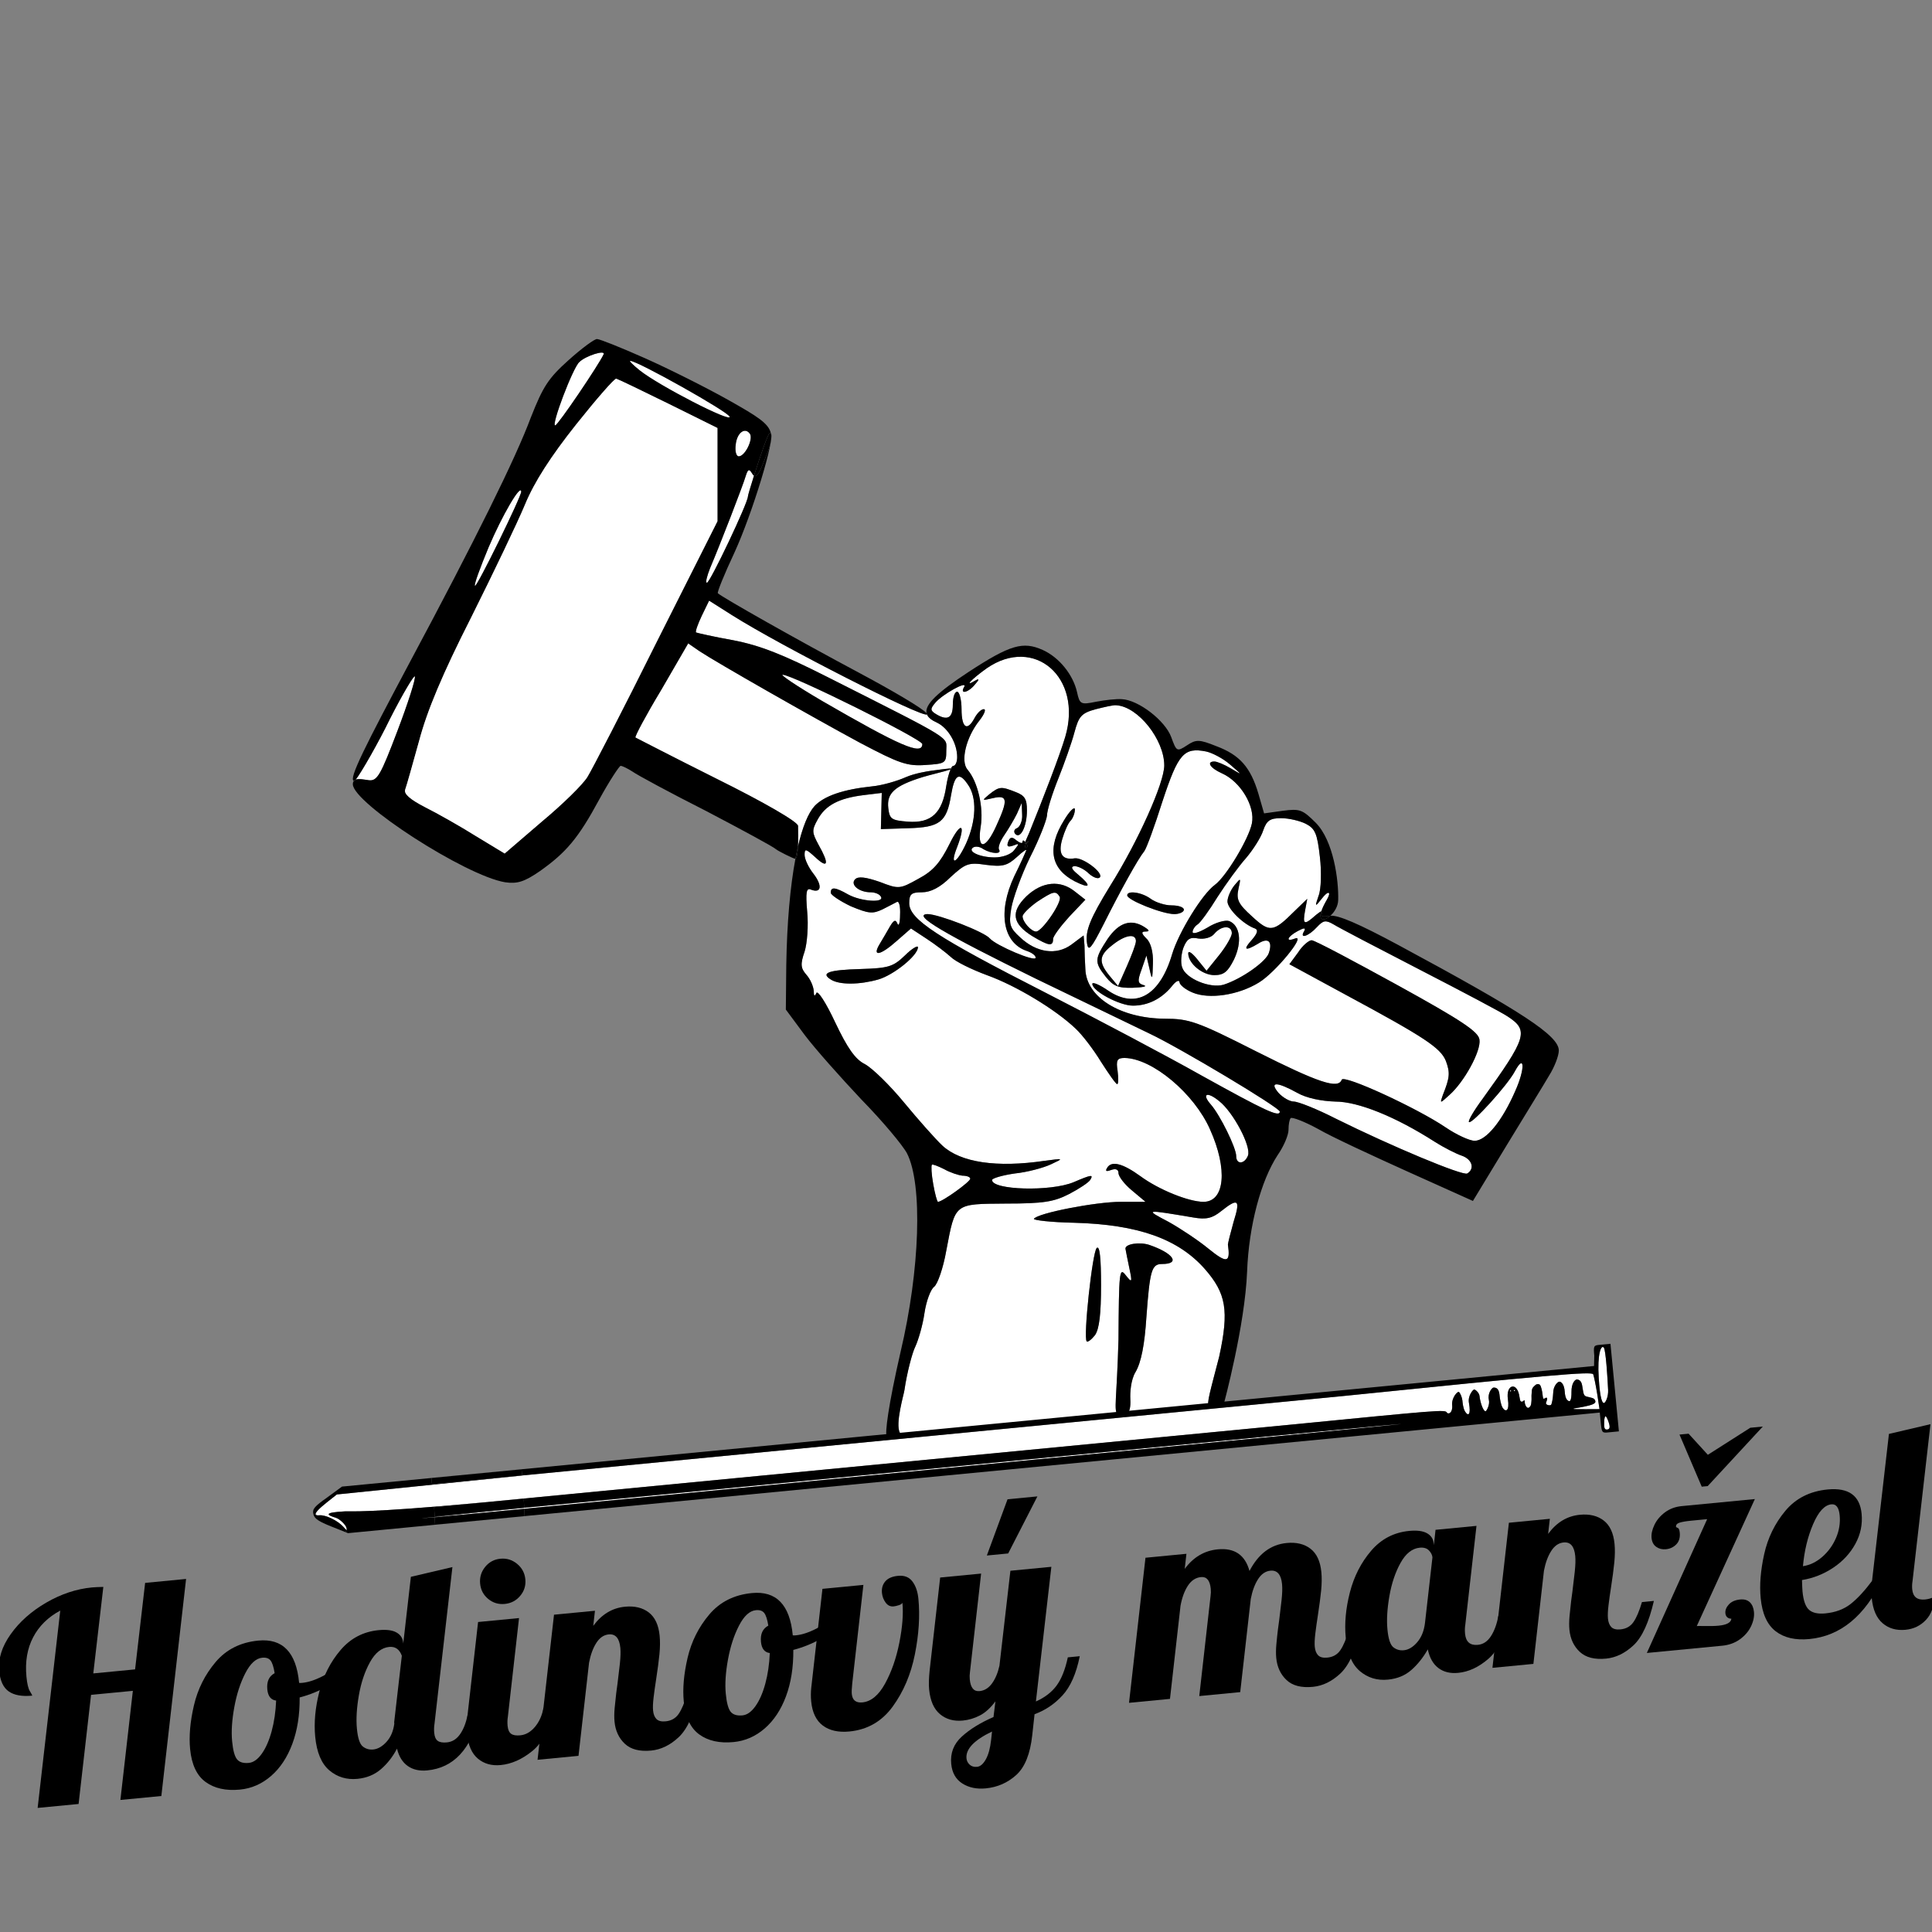
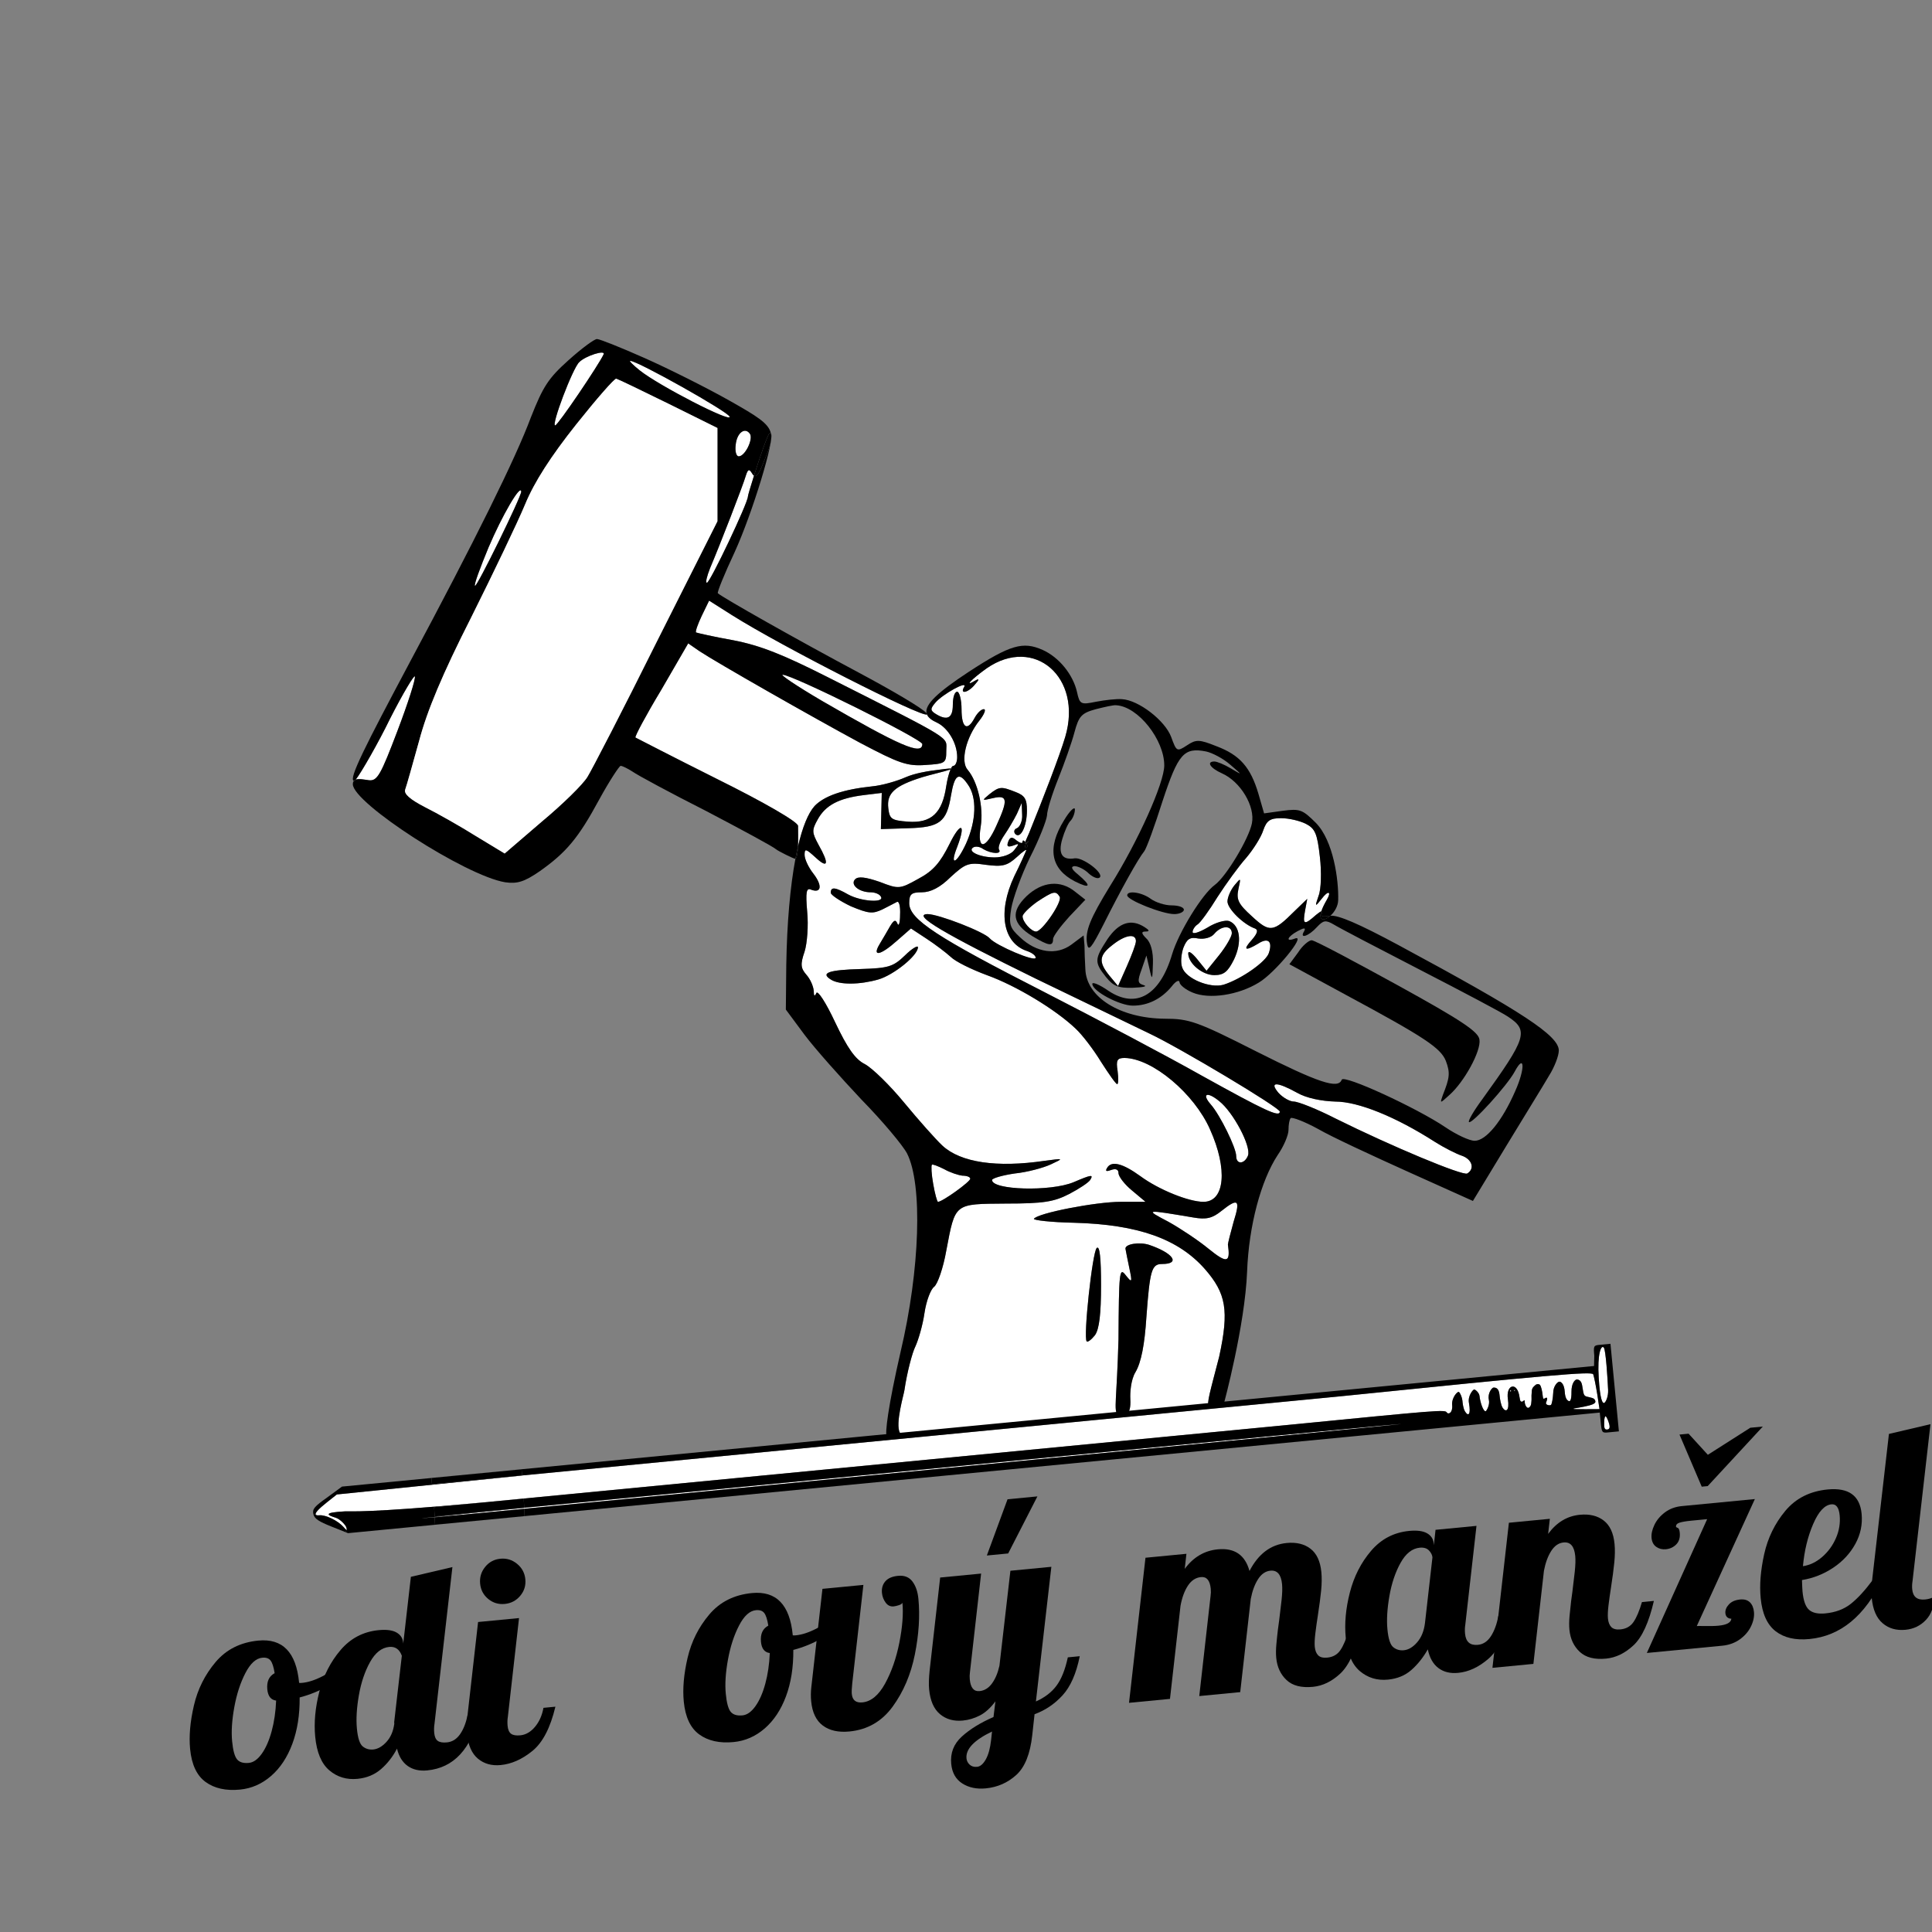
<svg xmlns="http://www.w3.org/2000/svg" version="1.1" id="Obrázek" x="0px" y="0px" width="2048px" height="2048px" viewBox="0 0 2048 2048" enable-background="new 0 0 2048 2048" xml:space="preserve">
  <rect x="0" y="0" width="2048" height="2048" fill="#808080" stroke="none" />
  <rect y="1" display="none" fill="#F7931E" width="2047" height="2048" />
  <g>
-     <path d="M63.876,1707.283c-12.923,6.926-22.511,16.368-28.761,28.326c-6.254,11.963-8.612,25.883-7.083,41.755   c0.716,7.437,1.916,12.545,3.605,15.319c1.684,2.782,2.55,4.371,2.588,4.771c-10.851,1.045-19.161-0.435-24.919-4.444   c-5.763-4.01-9.144-11.236-10.15-21.688c-1.238-12.859,2.832-25.877,12.212-39.053c9.379-13.173,21.943-24.323,37.699-33.446   c15.75-9.121,31.867-14.478,48.348-16.065c2.812-0.269,6.849-0.454,12.115-0.557l-10.642,91.688l44.311-4.268l10.643-91.688   l43.408-4.181l-26.217,230.093l-43.408,4.181l13.202-115.663l-44.312,4.267l-13.202,115.663l-43.408,4.181L63.876,1707.283z" />
    <path d="M217.972,1888.983c-9.377-6.804-14.858-18.444-16.444-34.925c-1.316-13.665,0.04-29.107,4.057-46.331   c4.018-17.22,11.673-32.508,22.965-45.868c11.287-13.358,26.375-20.946,45.268-22.766c25.722-2.479,40.133,12.364,43.229,44.515   l0.029,0.301c0.622,0.144,1.734,0.139,3.344-0.017c6.632-0.641,14.097-3.131,22.402-7.483c8.299-4.344,15.726-9.371,22.279-15.073   l3.497,7.877c-5.23,6.793-12.307,12.799-21.234,18.018c-8.929,5.224-18.836,9.268-29.711,12.139   c0.15,18.444-2.428,34.818-7.744,49.119c-5.315,14.308-12.843,25.682-22.574,34.12c-9.735,8.443-20.734,13.254-32.989,14.434   C239.469,1898.475,227.346,1895.791,217.972,1888.983z M277.459,1859.067c4.292-5.989,7.787-13.933,10.484-23.827   c2.699-9.892,4.287-20.744,4.775-32.557c-5.542-0.684-8.662-4.642-9.359-11.878c-0.792-8.237,1.798-13.962,7.778-17.177   c-1.043-6.593-2.487-11.065-4.335-13.425c-1.854-2.356-4.786-3.343-8.803-2.954c-6.632,0.638-12.602,6.08-17.899,16.326   c-5.302,10.246-9.215,22.288-11.733,36.116c-2.523,13.835-3.29,25.872-2.303,36.122c0.929,9.646,2.655,16.021,5.189,19.122   c2.528,3.104,6.705,4.376,12.536,3.814C268.612,1868.286,273.17,1865.061,277.459,1859.067z" />
    <path d="M349.127,1876.658c-8.39-7.103-13.39-18.991-14.997-35.674c-1.431-14.87,0.032-30.779,4.379-47.73   c4.348-16.947,11.858-31.664,22.521-44.152c10.664-12.483,24.133-19.514,40.412-21.081c8.237-0.793,14.501,0.024,18.794,2.449   c4.29,2.429,6.658,5.952,7.103,10.572l0.116,1.207l8.096-70.755l44.032-10.323l-18.991,166.114   c-0.516,3.094-0.605,6.348-0.277,9.765c0.388,4.021,1.614,6.794,3.691,8.314c2.073,1.525,5.32,2.073,9.742,1.647   c5.624-0.541,10.267-3.422,13.924-8.644c3.652-5.219,6.302-11.962,7.938-20.234l12.661-1.221   c-8.796,37.156-27.262,57.085-55.394,59.793c-8.242,0.793-15.134-0.771-20.685-4.702c-5.55-3.922-9.334-10.052-11.353-18.376   c-4.454,8.543-10.095,15.778-16.925,21.709c-6.834,5.935-15.174,9.371-25.018,10.318   C367.441,1886.759,357.517,1883.76,349.127,1876.658z M409.655,1846.488c4.497-4.892,7.274-11.348,8.328-19.358l-0.145-1.507   l8.124-70.453c-2.486-6.857-6.946-9.979-13.375-9.359c-8.04,0.774-14.824,6.143-20.354,16.107   c-5.534,9.964-9.471,21.705-11.821,35.211c-2.35,13.513-3.041,25.293-2.073,35.34c0.968,10.051,3.043,16.34,6.229,18.871   c3.182,2.537,6.888,3.597,11.108,3.19C400.497,1854.065,405.154,1851.388,409.655,1846.488z" />
    <path d="M506.587,1864.233c-6.51-5.458-10.344-14.216-11.505-26.273c-0.483-5.021-0.307-11.632,0.525-19.826l11.18-98.735   l43.408-4.181l-11.835,104.579c-0.515,3.092-0.605,6.349-0.277,9.764c0.388,4.021,1.615,6.793,3.69,8.315   c2.073,1.526,5.32,2.072,9.743,1.646c5.826-0.562,11.016-3.543,15.566-8.953c4.547-5.404,7.55-12.135,9.009-20.187l12.66-1.218   c-5.347,22.419-13.476,38.063-24.384,46.918c-10.912,8.862-22.094,13.841-33.548,14.943   C521.174,1871.955,513.094,1869.69,506.587,1864.233z M517.514,1694.939c-5.069-4.178-7.919-9.584-8.558-16.215   c-0.639-6.63,1.123-12.529,5.292-17.698c4.166-5.163,9.566-8.07,16.199-8.709c6.631-0.639,12.535,1.18,17.713,5.443   c5.175,4.27,8.086,9.72,8.725,16.35c0.638,6.631-1.184,12.486-5.459,17.563c-4.278,5.081-9.731,7.935-16.363,8.572   C528.431,1700.884,522.58,1699.119,517.514,1694.939z" />
-     <path d="M662.359,1848.472c-6.355-5.975-9.999-13.791-10.927-23.437c-0.407-4.222-0.367-9.04,0.128-14.466   c0.49-5.418,1.047-10.696,1.67-15.827c0.618-5.127,1.062-8.418,1.332-9.863c0.93-7.187,1.769-14.267,2.52-21.236   c0.745-6.964,0.92-12.562,0.513-16.782c-0.987-10.249-5.098-15.025-12.332-14.329c-5.229,0.504-9.603,3.511-13.126,9.023   c-3.529,5.511-6.098,12.504-7.716,20.974l-11.181,98.735l-43.407,4.18l17.439-153.795l43.408-4.181l-1.806,15.995   c8.963-12.221,20.177-18.98,33.644-20.277c10.248-0.986,18.659,1.045,25.229,6.088c6.571,5.05,10.408,13.299,11.51,24.752   c0.562,5.832,0.479,12.382-0.238,19.646c-0.721,7.272-1.896,16.154-3.518,26.654c-1.01,6.388-1.88,12.608-2.615,18.658   c-0.737,6.057-0.938,10.792-0.609,14.207c0.388,4.023,1.592,7.049,3.613,9.084c2.021,2.039,5.241,2.841,9.664,2.414   c6.028-0.579,10.644-3.201,13.845-7.874c3.201-4.667,6.175-11.698,8.922-21.091l12.661-1.218   c-5.309,22.824-12.472,38.47-21.492,46.942c-9.024,8.476-18.76,13.215-29.206,14.223   C678.021,1856.852,668.715,1854.455,662.359,1848.472z" />
    <path d="M741.267,1838.593c-9.378-6.803-14.857-18.444-16.444-34.924c-1.316-13.666,0.04-29.106,4.056-46.331   c4.018-17.221,11.672-32.508,22.965-45.869c11.288-13.355,26.376-20.946,45.268-22.766c25.721-2.478,40.133,12.364,43.229,44.515   l0.029,0.302c0.623,0.145,1.735,0.138,3.345-0.018c6.632-0.638,14.098-3.13,22.402-7.48c8.299-4.346,15.725-9.372,22.279-15.076   l3.496,7.88c-5.231,6.791-12.306,12.797-21.235,18.015c-8.927,5.225-18.835,9.268-29.71,12.14   c0.15,18.444-2.428,34.817-7.744,49.121c-5.315,14.306-12.844,25.679-22.575,34.117c-9.735,8.444-20.733,13.254-32.989,14.435   C762.764,1848.085,750.64,1845.4,741.267,1838.593z M800.754,1808.678c4.291-5.989,7.786-13.932,10.483-23.826   c2.698-9.892,4.287-20.745,4.775-32.558c-5.542-0.683-8.662-4.641-9.358-11.876c-0.793-8.238,1.797-13.965,7.777-17.178   c-1.043-6.595-2.488-11.066-4.335-13.426c-1.853-2.355-4.786-3.341-8.804-2.955c-6.631,0.638-12.601,6.08-17.898,16.326   c-5.302,10.246-9.215,22.289-11.733,36.117c-2.523,13.835-3.291,25.872-2.303,36.122c0.929,9.645,2.655,16.02,5.188,19.122   c2.528,3.104,6.706,4.375,12.537,3.814C791.907,1817.896,796.464,1814.671,800.754,1808.678z" />
    <path d="M872.245,1829.175c-7.103-5.297-11.224-13.874-12.366-25.733c-0.465-4.822-0.425-9.695,0.113-14.615l11.835-104.579   l43.408-4.181L903.4,1784.646c-0.523,5.125-0.675,8.789-0.462,10.997c0.639,6.633,4.373,9.62,11.207,8.962   c9.242-0.891,17.271-7.544,24.09-19.964c6.814-12.418,11.861-26.899,15.136-43.443c3.275-16.539,4.351-30.638,3.229-42.295   c-0.308,1.046-1.541,1.925-3.701,2.639c-2.165,0.717-4.049,1.149-5.655,1.305c-3.419,0.329-6.235-1.021-8.453-4.055   c-2.221-3.027-3.511-6.454-3.879-10.275c-0.464-4.821,0.712-8.891,3.54-12.205c2.824-3.314,7.351-5.271,13.583-5.87   c6.632-0.64,11.692,1.358,15.18,5.989c3.489,4.637,5.6,10.771,6.335,18.405c1.742,18.087,0.487,37.731-3.757,58.929   c-4.248,21.201-12.107,39.651-23.572,55.358c-11.469,15.708-26.75,24.479-45.839,26.318   C888.724,1836.563,879.343,1834.476,872.245,1829.175z" />
    <path d="M1020.075,1890.543c-6.918-4.407-10.826-11.33-11.736-20.775c-1.103-11.454,2.632-21.092,11.21-28.916   c8.573-7.825,19.773-14.735,33.6-20.729l2.05-16.626c-5.211,6.995-10.711,11.984-16.508,14.976   c-5.798,2.991-11.814,4.788-18.04,5.388c-9.646,0.929-17.727-1.337-24.233-6.794c-6.51-5.456-10.344-14.216-11.505-26.273   c-0.483-5.021-0.307-11.631,0.525-19.826l11.18-98.734l43.408-4.181l-11.835,104.579c-0.37,2.47-0.431,5.015-0.179,7.623   c0.853,8.846,4.291,12.974,10.32,12.393c5.223-0.502,9.627-3.208,13.214-8.117c3.582-4.909,6.223-11.194,7.917-18.864   l11.61-100.604l43.407-4.18l-16.373,142.742c9.335-4.141,16.606-9.709,21.817-16.703c5.208-6.991,9.211-17.012,12.013-30.061   l12.66-1.219c-3.704,18.411-9.779,32.23-18.217,41.457c-8.444,9.23-18.347,15.914-29.71,20.051l-2.431,22.137   c-2.146,19.88-7.789,33.961-16.926,42.246c-9.143,8.281-19.942,13.025-32.399,14.225   C1035.271,1896.686,1026.987,1894.943,1020.075,1890.543z M1044.998,1865.02c2.768-4.934,4.645-11.808,5.622-20.62l0.966-8.916   c-19,9.134-28.022,18.62-27.073,28.469c0.25,2.607,1.379,4.834,3.381,6.671c2.001,1.831,4.608,2.599,7.827,2.289   C1039.135,1872.582,1042.226,1869.95,1044.998,1865.02z M1068.038,1589.294l31.653-3.047l-30.989,60.483l-22.608,2.177   L1068.038,1589.294z" />
    <path d="M1363.799,1780.928c-6.355-5.975-9.999-13.791-10.929-23.437c-0.405-4.222-0.367-9.039,0.13-14.465   c0.489-5.419,1.047-10.697,1.67-15.828c0.617-5.128,1.061-8.416,1.331-9.864c0.929-7.186,1.769-14.265,2.519-21.234   c0.745-6.964,0.92-12.562,0.514-16.783c-0.985-10.249-5.098-15.025-12.333-14.328c-5.227,0.504-9.603,3.512-13.124,9.023   c-3.53,5.512-6.099,12.503-7.717,20.974l-11.18,98.735l-43.407,4.181l11.988-106.117c0.373-2.468,0.432-5.009,0.18-7.623   c-0.85-8.841-4.29-12.973-10.32-12.392c-5.628,0.541-10.256,3.573-13.88,9.095c-3.627,5.521-6.238,12.616-7.837,21.29   l-11.182,98.736l-43.406,4.179l17.44-153.795l43.406-4.181l-1.807,15.995c9.147-12.443,20.851-19.349,35.122-20.725   c17.682-1.702,28.865,5.944,33.544,22.934c9.406-18.143,22.553-28.03,39.434-29.655c10.249-0.987,18.657,1.044,25.23,6.087   c6.57,5.05,10.406,13.298,11.51,24.753c0.563,5.83,0.479,12.381-0.238,19.646c-0.721,7.271-1.895,16.154-3.518,26.653   c-1.011,6.388-1.882,12.608-2.616,18.659c-0.736,6.057-0.936,10.791-0.607,14.207c0.386,4.021,1.592,7.048,3.611,9.082   c2.022,2.041,5.24,2.842,9.666,2.416c6.026-0.581,10.643-3.201,13.843-7.874c3.203-4.667,6.175-11.698,8.922-21.091l12.66-1.22   c-5.307,22.825-12.472,38.47-21.491,46.943c-9.024,8.477-18.761,13.217-29.206,14.222   C1379.461,1789.309,1370.154,1786.91,1363.799,1780.928z" />
    <path d="M1441.532,1771.467c-8.39-7.102-13.391-18.99-14.998-35.674c-1.431-14.869,0.032-30.779,4.38-47.729   c4.348-16.948,11.857-31.666,22.521-44.152c10.663-12.483,24.136-19.515,40.412-21.081c8.237-0.793,14.501,0.024,18.794,2.448   c4.29,2.43,6.658,5.953,7.103,10.573l0.204,2.111l1.777-16.296l43.406-4.18l-11.834,104.578c-0.515,3.093-0.605,6.349-0.277,9.765   c0.832,8.641,5.365,12.564,13.607,11.771c5.624-0.543,10.248-3.62,13.866-9.245c3.613-5.621,6.225-12.771,7.823-21.444l12.66-1.218   c-5.348,22.422-13.123,38.029-23.33,46.816c-10.211,8.795-20.842,13.722-31.89,14.784c-8.441,0.814-15.45-0.892-21.029-5.125   c-5.578-4.225-9.31-10.816-11.183-19.762c-5.038,8.805-10.875,16.106-17.513,21.917c-6.642,5.813-14.889,9.192-24.732,10.14   C1459.845,1781.567,1449.921,1778.568,1441.532,1771.467z M1502.318,1740.818c4.468-5.194,7.211-11.999,8.227-20.416l7.908-69.519   c-0.251-2.608-1.505-5.075-3.754-7.396c-2.256-2.317-5.488-3.275-9.708-2.868c-8.041,0.774-14.825,6.142-20.354,16.107   c-5.534,9.964-9.471,21.704-11.822,35.211c-2.348,13.512-3.042,25.293-2.074,35.34c0.969,10.051,3.043,16.34,6.229,18.871   c3.183,2.536,6.887,3.597,11.107,3.189C1493.099,1748.855,1497.846,1746.017,1502.318,1740.818z" />
    <path d="M1674.579,1751.003c-6.356-5.976-9.999-13.792-10.929-23.438c-0.405-4.221-0.364-9.039,0.13-14.466   c0.489-5.419,1.047-10.695,1.671-15.827c0.616-5.128,1.061-8.417,1.33-9.863c0.93-7.187,1.771-14.267,2.519-21.236   c0.746-6.964,0.92-12.562,0.515-16.782c-0.986-10.25-5.098-15.026-12.332-14.328c-5.229,0.502-9.602,3.511-13.127,9.022   c-3.529,5.512-6.097,12.505-7.716,20.975l-11.18,98.735l-43.407,4.18l17.439-153.797l43.406-4.18l-1.807,15.994   c8.962-12.219,20.177-18.979,33.644-20.276c10.248-0.987,18.66,1.045,25.229,6.088c6.571,5.049,10.406,13.298,11.511,24.752   c0.562,5.831,0.478,12.382-0.237,19.647c-0.721,7.271-1.896,16.155-3.519,26.654c-1.011,6.387-1.881,12.607-2.613,18.658   c-0.739,6.056-0.939,10.791-0.61,14.206c0.386,4.022,1.589,7.049,3.613,9.084c2.02,2.039,5.238,2.842,9.663,2.416   c6.028-0.581,10.643-3.203,13.844-7.874c3.203-4.669,6.174-11.699,8.922-21.092l12.663-1.22   c-5.312,22.825-12.475,38.471-21.494,46.944c-9.023,8.475-18.76,13.216-29.205,14.221   C1690.24,1759.382,1680.936,1756.984,1674.579,1751.003z" />
    <path d="M1809.652,1610.369l-16.88,1.627c-5.628,0.542-9.768,1.244-12.423,2.108c-2.654,0.863-3.885,2.305-3.691,4.311   c0.037,0.404,0.633,0.804,1.787,1.195c1.15,0.397,1.875,2.102,2.165,5.116c0.504,5.229-0.725,9.35-3.677,12.371   c-2.955,3.023-6.644,4.748-11.061,5.173c-3.82,0.368-7.196-0.473-10.131-2.522c-2.936-2.048-4.606-5.186-5.013-9.405   c-0.408-4.221,0.612-8.882,3.065-13.986c2.445-5.103,6.179-9.518,11.195-13.247c5.015-3.726,10.939-5.921,17.774-6.578l77.47-7.461   l-61.575,134.62c1.206-0.115,3.434-0.126,6.691-0.033c6.905,0.146,12.37,0.024,16.394-0.363c8.637-0.832,13.168-3.293,13.587-7.394   c-1.829-0.023-3.3-0.543-4.409-1.553c-1.114-1.005-1.754-2.416-1.929-4.225c-0.309-3.214,0.911-6.326,3.665-9.328   c2.755-3.004,6.739-4.758,11.969-5.26c4.419-0.426,7.859,0.565,10.324,2.96c2.461,2.401,3.907,5.813,4.333,10.232   c0.463,4.822-0.568,9.894-3.101,15.205c-2.529,5.315-6.454,9.9-11.758,13.757c-5.31,3.857-11.578,6.137-18.813,6.832l-79.882,7.691   L1809.652,1610.369z M1780.329,1520.705l9.647-0.93l20.408,22.375l45.006-28.673l13.263-1.277l-58.421,63.126l-6.331,0.609   L1780.329,1520.705z" />
    <path d="M1882.243,1729.181c-8.988-6.94-14.271-18.651-15.856-35.132c-1.336-13.867-0.094-29.399,3.727-46.604   c3.819-17.2,11.272-32.47,22.362-45.81c11.084-13.338,26.074-20.918,44.967-22.736c22.104-2.129,34.088,6.452,35.944,25.744   c1.086,11.258-1.136,21.914-6.656,31.977c-5.524,10.069-13.332,18.475-23.432,25.228c-10.104,6.753-21.139,11.114-33.121,13.075   c0.178,6.068,0.367,10.112,0.561,12.118c0.947,9.847,3.296,16.367,7.055,19.551c3.754,3.189,9.448,4.414,17.087,3.679   c10.852-1.045,19.903-4.45,27.159-10.221c7.249-5.765,15.006-14.223,23.264-25.362l10.251-0.986   c-18.729,39.328-44.572,60.575-77.527,63.748C1903.151,1738.881,1891.226,1736.127,1882.243,1729.181z M1931.695,1650.339   c6.265-5.474,11.104-12.122,14.508-19.955c3.399-7.829,4.708-15.866,3.914-24.107c-0.793-8.239-3.704-12.118-8.725-11.636   c-7.236,0.698-13.71,7.71-19.424,21.038c-5.715,13.328-9.304,28.178-10.77,44.543   C1918.594,1659.105,1925.425,1655.81,1931.695,1650.339z" />
    <path d="M1995.662,1720.693c-6.516-5.557-10.368-14.466-11.547-26.725c-0.485-5.021-0.309-11.633,0.523-19.827l17.712-154.126   l44.033-10.326l-18.991,166.117c-0.515,3.09-0.634,6.044-0.364,8.858c0.775,8.038,5.278,11.659,13.521,10.866   c3.615-0.348,6.771-1.261,9.471-2.738c0.163,10.129-2.651,18.258-8.45,24.394c-5.799,6.138-13.022,9.619-21.659,10.451   C2010.262,1728.566,2002.179,1726.255,1995.662,1720.693z" />
  </g>
  <g transform="translate(0,281) scale(0.1,-0.1)">
    <g id="XMLID_1_">
      <g>
        <path fill="#FFFFFF" d="M10075.814-5346.474c-16.592-38.667-33.34-103.091-44.824-174.575     c-41.602-286.602-157.158-397.505-406.665-378.955c-175.552,13.813-194.102,27.705-207.915,143.188     c-18.545,157.153,64.648,235.767,360.41,328.198C9852.357-5405.189,10024.232-5365.17,10075.814-5346.474z" />
        <path fill="#FFFFFF" d="M12041.259-7166.327c0-32.363-46.172-152.5-97.002-267.983l-92.432-207.983l-92.432,110.898     c-115.557,143.262-110.908,212.568,32.363,323.545C11930.36-7096.947,12041.259-7083.134,12041.259-7166.327z" />
        <path fill="#FFFFFF" d="M11232.587-6694.94c32.285-50.757-184.863-369.722-249.58-369.722     c-50.84,0-143.271,101.743-143.271,161.812c0,23.052,69.307,92.427,152.5,152.5     C11167.86-6634.872,11190.985-6630.214,11232.587-6694.94z" />
        <path fill="#FFFFFF" d="M13566.337-8973.192c0-64.727-157.08,9.229-831.807,383.535     c-360.488,203.33-1104.512,596.182-1654.443,878.057c-1150.767,586.87-1441.875,776.387-1441.875,947.358     c0,97.012,23.052,115.557,134.028,115.557c92.432,0,194.023,50.83,305,161.733c157.08,143.267,189.438,157.153,374.302,129.375     c175.625-23.13,226.465-9.238,328.125,83.193c64.727,60.068,110.908,92.432,97.012,64.727     c-9.238-23.13-64.648-147.92-124.717-268.057c-180.283-383.54-120.215-711.665,138.613-794.863     c50.83-18.545,87.852-46.25,87.852-69.302c0-50.835-420.557,129.37-485.283,203.33c-55.488,69.307-545.273,258.75-660.835,258.75     c-171.045-4.58,175.63-207.915,1146.118-683.96c545.273-263.398,1090.615-526.807,1206.172-582.295     C12508.075-8298.554,13566.337-8931.669,13566.337-8973.192z" />
        <path fill="#FFFFFF" d="M15493.484-9440.009c110.908-36.934,143.193-138.604,60.068-189.434     c-46.25-27.715-799.511,286.523-1395.692,582.285c-198.682,101.592-397.432,180.205-443.613,180.205     c-41.592,0-115.557,41.602-161.729,92.432c-101.67,120.137-18.545,120.137,198.672,0c97.09-55.488,254.17-87.852,402.09-92.432     c244.932,0,642.363-161.729,1053.682-425.137C15308.622-9356.806,15437.996-9421.532,15493.484-9440.009z" />
        <path fill="#FFFFFF" d="M12923.974-8862.372c147.842-115.479,342.012-480.547,305-577.637     c-36.943-92.432-124.795-97.012-124.795-4.58c0,87.783-170.967,434.375-267.979,545.273     C12734.53-8783.759,12794.599-8756.044,12923.974-8862.372z" />
        <path fill="#FFFFFF" d="M12947.099-10026.874c180.205,143.184,203.33,120.137,129.375-115.557     c-32.285-115.488-60.068-226.465-60.068-240.273c27.783-194.18-9.238-203.408-203.33-46.26     c-106.328,87.773-300.352,217.227-425.215,286.533c-254.092,134.023-258.75,134.023,263.477,46.25     C12785.36-10119.306,12850.009-10105.487,12947.099-10026.874z" />
        <path fill="#FFFFFF" d="M12771.474-10641.601c226.455-258.75,258.818-438.955,152.5-928.818     c-97.617-377.451-134.258-494.961-109.629-525.752c-177.949-12.236-494.287-40.693-862.432-75.088     c19.219,17.803,35.137,56.621,29.961,152.959c-3.232,59.99,3.975,200.098,54.805,283.291     c60.068,101.67,97.09,291.113,115.557,582.217c36.943,499.102,55.42,563.818,166.318,563.818     c198.75,0,120.215,115.557-138.604,203.408c-101.67,32.295-254.17,9.16-249.59-41.67c4.658-27.705,23.125-120.059,41.602-207.91     c32.363-152.5,27.783-157.158-41.602-69.307c-64.648,83.125-69.307,27.705-73.887-683.955     c-17.344-626.816-53.613-760.625-8.252-792.529c-407.871-38.301-866.943-82.373-1267.676-119.463     c-398.11-33.193-743.882-61.953-935.801-78.389c-65.4-3.535-102.793-3.76-105.044,0.225     c-53.086,92.725,43.477,413.721,47.681,452.314c27.705,189.443,83.193,397.432,115.557,462.08     c32.285,69.307,78.462,226.455,97.012,355.83c18.472,124.795,64.722,249.59,101.665,277.295s97.012,198.75,129.375,383.613     c97.085,508.33,78.613,494.443,633.12,499.092c397.432,0,508.408,18.477,670.146,101.67     c106.24,55.41,203.33,120.137,221.797,147.92c36.943,59.99,18.477,59.99-175.625-23.125     c-244.932-101.67-864.16-83.203-864.16,23.125c0,18.467,110.898,50.752,240.273,69.307c134.033,13.809,305,60.068,383.613,97.002     c138.613,64.727,138.613,64.727-69.375,37.021c-503.682-73.955-887.295-18.545-1081.392,161.738     c-69.302,64.648-254.165,272.637-406.665,457.5c-152.5,184.854-337.358,365.059-415.898,406.66     c-101.665,50.83-184.863,170.967-314.233,443.682c-97.09,207.91-184.863,341.943-198.755,309.58     c-18.472-41.602-27.705-32.285-27.705,23.125c-4.658,50.84-37.017,124.795-78.54,170.977     c-60.146,69.297-64.727,110.898-18.545,245c27.705,87.778,41.67,277.217,27.705,420.483     c-18.398,212.568-9.16,258.818,41.597,235.693c110.977-41.597,120.215,46.177,23.125,170.972     c-50.757,64.722-92.427,152.5-92.427,198.75c0,69.307,13.887,64.727,115.557-27.705c134.028-124.795,147.92-69.38,32.358,134.028     c-69.302,129.375-73.955,152.5-9.233,267.983c83.193,152.5,226.46,226.455,489.858,258.818l189.443,23.052l-4.58-194.097     l-4.653-189.443l291.182,9.238c332.705,9.312,406.665,64.722,452.842,351.25c37.017,217.227,83.198,249.585,175.63,115.483     c101.66-138.608,92.432-388.12-18.472-633.125c-101.67-217.148-175.63-240.273-92.432-32.285     c97.085,254.165,36.938,272.637-83.198,27.705c-97.085-194.097-170.967-281.87-328.125-365.142     c-198.677-110.825-207.988-110.825-411.245-32.29c-147.92,50.835-226.46,60.073-258.818,27.71     c-55.488-55.415,36.938-138.608,166.387-138.608c41.523,0,92.432-18.545,106.25-46.255     c41.597-69.302-212.568-50.757-346.597,23.125c-138.608,78.618-184.863,83.198-184.863,18.472     c0-23.052,97.012-87.773,212.568-143.262c189.517-78.54,231.04-83.193,337.363-32.363     c64.722,32.363,134.028,69.307,152.573,78.618c23.052,9.233,36.943-50.835,32.363-138.687c0-83.193-13.97-124.79-27.783-92.432     c-18.472,46.255-36.943,41.597-78.618-27.705c-27.705-50.835-78.535-134.028-110.825-189.517     c-83.193-138.608,9.238-120.137,184.863,37.017l147.842,129.375l161.738-106.25c92.427-60.142,207.988-147.915,258.818-194.097     c50.835-50.908,221.802-134.023,383.54-194.092c309.658-110.977,730.205-365.146,942.773-568.477     c69.307-64.648,189.443-221.807,268.057-351.182c83.125-129.443,157.08-235.693,170.977-235.693     c13.887,0,13.887,64.727,4.58,138.613c-18.477,115.557-4.58,138.682,73.955,138.682c295.771-4.658,739.453-378.965,905.84-757.92     c189.443-420.557,157.08-767.148-69.307-767.148c-157.148,0-476.045,129.365-670.137,272.705     c-184.863,133.955-305,166.318-351.25,87.783c-23.057-36.943-9.238-41.602,41.592-23.135     c50.83,18.477,78.613,4.658,78.613-32.354c0-36.943,64.648-120.146,143.271-184.863l143.262-120.137h-263.477     c-263.408,0-882.637-120.137-919.658-180.205c-9.229-13.896,180.283-37.021,425.137-41.602     C12064.394-10170.214,12489.599-10322.636,12771.474-10641.601z M11606.894-11343.954     c46.25,64.648,64.717,226.377,64.717,531.455c0,281.875-13.887,425.137-46.25,392.773     c-46.172-46.182-143.262-947.363-106.24-988.955C11528.349-11422.577,11569.95-11390.214,11606.894-11343.954z      M9730.644-7230.976c0,23.125-64.722-13.892-138.682-87.852c-124.795-120.137-175.552-134.033-466.733-143.193     c-341.943-9.307-429.795-41.592-318.892-110.977c92.432-60.068,309.653-55.41,503.75,0     C9471.825-7526.737,9730.644-7318.827,9730.644-7230.976z" />
        <path fill="#FFFFFF" d="M10202.035-9652.577c46.177,0,83.12-13.887,83.12-32.354c0-32.363-295.767-244.932-341.943-244.932     c-9.233,0-32.363,83.193-50.83,189.443c-18.55,101.66-23.13,194.092-13.892,203.398c4.653,9.238,64.722-13.887,129.448-46.25     C10072.587-9620.214,10160.36-9647.997,10202.035-9652.577z" />
        <path fill="#FFFFFF" d="M14010.019-6718.065c69.297,92.505,107.598,80.039,55.41-9.238     c-29.736-50.981-48.359-91.226-58.34-122.236c-11.494-4.355-31.387-18.398-57.217-39.497     c-124.717-110.903-143.193-106.245-115.479,46.255l23.125,124.717l-134.033-129.375c-226.455-226.46-263.398-231.04-452.92-55.41     c-143.262,129.37-166.387,175.547-143.262,286.528c27.705,124.79,27.705,124.79-41.592,41.519     c-41.523-50.757-73.965-129.37-73.965-170.894c0-78.613,171.045-245.005,291.182-286.602     c37.021-13.818,27.705-50.835-32.363-120.137c-97.012-106.323-73.877-124.722,64.727-41.602     c106.25,69.307,157.08,27.71,115.557-97.085c-27.783-92.432-291.182-277.217-480.625-337.285     c-143.262-41.602-402.08,64.648-439.023,184.863c-18.477,50.83-9.316,143.262,13.818,207.91     c37.012,92.432,69.375,115.557,157.148,97.085c64.648-9.233,138.613,9.238,170.977,50.835     c73.955,87.773,184.854,92.432,184.854,4.58c0-32.285-60.068-138.608-134.023-231.04l-134.033-166.392l-97.012,120.142     c-55.488,69.302-97.08,97.085-97.08,64.722c0-106.245,147.92-231.035,277.295-231.035c101.66,0,143.262,36.934,207.988,166.313     c87.773,184.858,64.648,360.483-50.84,406.738c-41.592,13.813-143.262-13.892-231.113-69.307     c-87.773-50.908-157.08-73.955-157.08-46.25c0,23.125,23.125,60.068,50.83,78.54c27.715,13.892,124.727,147.92,212.568,291.182     c92.432,143.267,226.465,328.125,305,415.903c73.965,87.773,157.158,217.222,180.283,291.182     c36.943,106.245,73.887,129.375,189.443,129.375c83.193,0,198.682-27.71,263.398-60.073     c97.09-50.908,120.137-101.665,147.92-351.25c18.477-157.08,13.818-341.938-13.887-411.318     C13936.054-6805.844,13940.712-6805.844,14010.019-6718.065z" />
-         <path fill="#FFFFFF" d="M16057.234-8548.056c106.318,198.672,110.898,27.705,4.648-207.988     c-138.682-318.896-309.648-526.807-429.785-526.807c-55.488,0-194.102,64.727-309.657,143.262     c-300.342,203.34-1081.387,563.75-1099.854,503.682c-37.021-101.67-244.932-32.363-905.762,300.42     c-628.545,318.887-711.738,346.592-970.488,346.592c-471.387,4.58-831.875,226.455-841.113,526.875     c-4.658,78.467-9.238,189.443-9.238,249.512l-9.229,106.25l-129.453-97.012c-157.08-115.557-369.648-87.852-545.273,78.54     c-106.318,97.085-120.215,134.028-92.432,305c18.477,106.318,106.328,351.25,198.682,540.767     c97.08,189.443,175.625,392.773,180.283,443.608c0,55.488,55.41,231.04,120.137,392.773     c64.717,161.812,143.262,383.613,170.967,489.937c46.25,170.971,73.965,203.329,226.455,244.931     c92.432,23.047,189.521,46.177,217.227,41.597c231.045-13.892,508.33-365.146,508.33-637.782     c0-184.858-277.285-804.092-573.057-1275.483c-212.568-346.597-268.057-480.625-244.922-614.653     c13.887-87.773,46.25-46.177,175.625,207.988c175.625,351.177,365.068,693.193,429.785,771.733     c23.125,27.783,110.908,268.057,194.102,531.46c166.387,503.75,226.455,573.057,462.148,526.802     c64.648-13.818,180.215-73.887,254.17-138.608c134.023-115.557,134.023-115.557,9.238-41.523     c-69.307,41.523-147.852,73.887-175.625,73.887c-87.783,0-46.182-69.307,78.613-124.795     c198.672-87.773,355.83-351.177,318.809-531.46c-32.354-161.733-272.637-563.818-392.773-651.592     c-134.023-97.085-383.613-503.755-452.92-734.79c-129.365-439.028-383.613-582.29-674.717-388.198     c-92.432,64.727-170.967,97.09-170.967,73.965c0-78.613,291.104-231.113,429.785-231.113     c157.08,0,300.342,69.375,411.318,203.408c41.523,55.41,78.545,73.877,83.125,46.172c0-27.705,60.068-78.535,138.682-110.898     c175.557-73.965,485.205-27.705,702.432,106.24c170.967,101.748,508.33,512.993,383.535,466.812     c-106.24-41.597-83.115,18.472,27.783,78.54c69.307,37.017,87.773,37.017,69.307,0c-55.488-87.773,46.172-55.41,134.023,41.602     c69.307,73.882,92.432,78.535,180.205,27.705c50.84-32.29,466.738-249.512,915.078-480.625     c448.261-231.035,868.739-452.842,928.886-494.443c226.455-147.92,198.672-226.455-268.057-873.477     c-92.432-124.717-157.158-235.693-143.262-244.922C15599.734-9111.884,15978.689-8695.976,16057.234-8548.056z      M15364.041-8797.646c157.148,138.682,337.354,466.738,318.887,586.943c-9.238,83.203-189.443,203.34-868.817,577.637     c-471.387,258.823-878.057,476.045-910.42,476.045c-27.705,0-97.012-55.488-143.262-129.443l-92.354-124.795l596.104-323.467     c841.035-452.842,1007.432-563.828,1062.92-702.432c46.171-124.795,41.591-175.625-32.363-360.488     C15262.372-8890.077,15262.372-8890.077,15364.041-8797.646z M12448.007-6879.799c55.41,0,101.66,23.125,101.66,46.25     c0,27.705-60.068,46.177-129.375,46.177c-73.955,0-171.045,32.363-221.875,69.307c-92.432,69.38-249.58,92.505-249.58,37.017     C11948.837-6731.884,12323.212-6879.799,12448.007-6879.799z M12221.542-7401.947c4.658,120.137-23.125,221.802-69.307,263.398     c-55.488,55.415-55.488,73.887-9.229,73.887c46.172,0,41.592,13.892-9.238,46.255c-143.34,92.427-272.715,50.83-392.852-124.795     c-138.682-212.568-143.262-244.932-18.467-402.09c78.535-97.002,129.375-120.137,286.523-115.479     c106.25,4.658,157.08,13.896,115.488,27.705c-64.648,18.477-69.307,41.602-23.135,166.396l50.908,147.842l32.363-138.613     C12212.313-7586.806,12216.894-7582.226,12221.542-7401.947z M11657.724-6491.532c46.25,46.177-175.625,212.568-263.398,203.257     c-134.033-23.052-180.283,46.255-134.033,203.408c23.125,78.54,60.068,166.313,87.773,194.097     c23.135,23.052,46.26,78.54,46.26,120.137c0,36.943-55.488-13.892-115.557-115.557     c-180.205-291.108-143.271-512.91,115.557-647.012c166.309-83.12,180.205-50.762,32.363,73.955     c-69.385,55.488-78.623,83.198-37.021,87.852c37.021,0,106.318-32.363,152.5-78.613     C11588.417-6491.532,11639.257-6510.077,11657.724-6491.532z M11334.257-6907.509l170.967,180.205l-106.318,83.198     c-157.08,129.448-351.182,110.903-517.568-46.177c-170.967-166.392-152.5-291.187,64.727-425.137     c170.967-101.67,217.148-110.977,217.148-27.783C11163.212-7115.419,11241.825-7009.174,11334.257-6907.509z" />
        <path fill="#FFFFFF" d="M10460.78-4273.345c503.75,346.597,1016.738-97.012,831.875-725.556     c-60.068-203.33-235.693-656.25-383.613-1021.318c-15.313-35.664-33.34-72.759-40.322-94.98     c-16.895,18.77-28.984,21.245-28.984,2.549c0-23.125-27.705-13.813-64.717,13.892c-46.182,41.597-69.307,36.943-87.783-13.892     c-18.467-50.83-4.58-60.068,50.84-41.597c69.297,27.783,69.297,23.13,13.887-46.177c-32.363-46.177-124.795-78.54-207.988-78.54     c-157.08,0-295.762,64.648-226.455,106.245c23.125,13.892,69.375,9.238,106.318-18.472c87.773-50.83,198.682-55.41,166.387-4.653     c-13.887,23.125,13.818,92.432,55.42,152.5c41.592,60.142,101.66,161.733,134.023,226.46l50.84,115.557l4.648-124.795     c4.58-64.648-23.125-129.37-55.488-143.262c-27.705-9.238-36.943-36.943-18.467-60.068     c55.41-60.068,124.795,78.54,124.795,249.585c0,120.137-23.135,157.08-120.215,194.097     c-152.5,60.068-170.977,60.068-277.295-23.125c-83.115-69.307-83.115-69.307,37.021-41.602     c157.148,37.021,161.729-18.467,36.943-291.182c-115.557-258.745-207.92-263.398-166.396-9.233     c32.363,203.33-32.285,476.045-138.604,600.762c-78.545,87.852-18.472,342.017,124.785,522.294     c50.84,64.653,73.965,120.142,46.182,120.142c-27.705,0-69.307-41.602-97.012-92.432     c-78.613-147.919-138.682-106.322-138.682,92.432c0,101.665-23.052,184.858-46.177,184.858     c-27.71,0-46.182-60.068-46.182-138.682c0-143.267-60.142-170.972-180.278-97.012c-60.068,36.943-60.068,55.415-4.58,120.137     c73.882,87.852,346.592,240.352,305,166.313c-50.835-83.12,46.172-60.068,115.557,27.783     c46.172,50.835,46.172,64.648,4.58,41.597C10211.269-4481.26,10299.042-4388.828,10460.78-4273.345z" />
        <path fill="#FFFFFF" d="M10146.547-5216.049c0-50.83-18.472-92.505-41.602-92.505c-7.505,0-15.991-10.21-24.551-27.856     c-22.373,0.376-83.193-6.157-201.904-22.9c-55.039-7.734-180.21-27.783-277.217-69.307     c-92.432-41.67-254.243-87.852-355.908-97.085c-309.653-32.363-508.33-101.743-610-207.988     c-68.853-76.289-128.696-224.434-176.602-430.693c3.604,79.819,0.903,175.254,0.903,219.404     c0,41.597-355.757,248.232-868.745,502.397c-462.08,231.113-845.693,429.868-854.927,434.448     c-9.238,9.233,110.898,235.692,272.637,503.749l286.528,494.444l120.21-83.198c189.443-124.79,1178.398-688.535,1700.62-970.483     c411.245-217.148,499.097-249.512,693.193-235.62c212.568,13.813,221.807,18.472,221.807,152.5     c0,152.5,101.738,92.432-1261.597,781.039c-466.807,235.62-707.085,332.632-993.608,388.12     c-207.915,36.943-388.198,78.54-397.431,83.198c-9.233,9.233,18.472,87.773,60.068,175.625l78.54,161.733l240.351-152.5     c526.802-332.705,2027.168-1095.2,2068.765-1053.604c13.589-33.638,50.156-62.021,107.9-87.852     C10049.535-4906.469,10146.547-5068.202,10146.547-5216.049z" />
        <path fill="#FFFFFF" d="M9776.82-5077.44c0-124.79-240.273-18.545-1062.915,457.499     c-267.979,157.153-452.842,281.87-415.898,277.29C8408.905-4347.305,9776.82-5026.605,9776.82-5077.44z" />
        <path fill="#FFFFFF" d="M7974.535-2212.236c6.084-9.536,12.012-16.519,18.022-20.576     c-36.494-114.878-64.277-209.263-64.277-219.697c0-69.307-402.084-915.073-434.37-915.073c-18.472,0,0,69.38,32.285,152.5     c106.323,249.585,351.254,882.71,379.038,979.795C7928.28-2161.406,7942.172-2156.748,7974.535-2212.236z" />
        <path fill="#FFFFFF" d="M7951.41-1791.679c32.363-60.068-55.488-235.698-120.137-235.698c-27.783,0-41.602,55.493-32.363,124.795     C7812.724-1773.208,7900.575-1713.139,7951.41-1791.679z" />
        <path fill="#FFFFFF" d="M7734.184-1606.821c23.13-69.302-748.681,328.125-951.938,489.863     c-69.38,55.488-115.557,101.665-101.738,101.665C6759.121-1015.293,7720.297-1555.986,7734.184-1606.821z" />
        <path fill="#FFFFFF" d="M6139.814-1029.185c69.302,69.307,281.943,134.028,258.818,83.271     c-50.83-110.976-485.205-753.335-512.988-753.335C5839.467-1703.828,6070.507-1093.833,6139.814-1029.185z" />
        <path fill="#FFFFFF" d="M5178.637-2993.208c143.188,337.363,341.943,679.307,346.597,591.528     c0-55.488-471.392-1016.66-489.858-998.193C5021.484-3390.635,5090.786-3205.771,5178.637-2993.208z" />
        <path fill="#FFFFFF" d="M4397.592-4361.118c9.238-27.71-73.96-286.528-184.858-577.714     c-175.63-462.075-212.568-531.455-300.42-522.144c-48.203,6.006-106.772,19.595-141.611,6.528     c56.841,70.659,244.477,398.936,363.491,645.063C4272.802-4536.748,4392.939-4338.071,4397.592-4361.118z" />
        <path d="M16524.041-8326.259c0-55.488-46.25-175.625-101.738-263.398c-50.762-87.852-258.75-425.215-452.852-744.023     l-355.83-586.953l-688.612,309.658c-378.955,170.967-808.75,369.727-952.012,452.92     c-143.184,78.535-277.295,129.375-291.104,115.479c-13.818-13.818-23.135-69.307-23.135-124.795     c0-55.41-50.83-175.547-115.557-267.979c-175.547-268.057-304.99-744.102-323.467-1233.965     c-22.9-573.652-243.281-1391.113-251.611-1422.5c-1.348,4.434-57.139,2.402-153.779-4.355     c-24.629,30.791,12.012,148.301,109.629,525.752c106.318,489.863,73.955,670.068-152.5,928.818     c-281.875,318.965-707.08,471.387-1386.465,489.932c-244.854,4.58-434.365,27.705-425.137,41.602     c37.021,60.068,656.25,180.205,919.658,180.205h263.477l-143.262,120.137c-78.623,64.717-143.271,147.92-143.271,184.863     c0,37.012-27.783,50.83-78.613,32.354c-50.83-18.467-64.648-13.809-41.592,23.135c46.25,78.535,166.387,46.172,351.25-87.783     c194.092-143.34,512.988-272.705,670.137-272.705c226.387,0,258.75,346.592,69.307,767.148     c-166.387,378.955-610.068,753.262-905.84,757.92c-78.535,0-92.432-23.125-73.955-138.682     c9.307-73.887,9.307-138.613-4.58-138.613c-13.896,0-87.852,106.25-170.977,235.693     c-78.613,129.375-198.75,286.533-268.057,351.182c-212.568,203.33-633.115,457.5-942.773,568.477     c-161.738,60.068-332.705,143.184-383.54,194.092c-50.83,46.182-166.392,133.955-258.818,194.097l-161.738,106.25     l-147.842-129.375c-175.625-157.153-268.057-175.625-184.863-37.017c32.29,55.488,83.12,138.682,110.825,189.517     c41.675,69.302,60.146,73.96,78.618,27.705c13.813-32.358,27.783,9.238,27.783,92.432c4.58,87.852-9.312,147.92-32.363,138.687     c-18.545-9.312-87.852-46.255-152.573-78.618c-106.323-50.83-147.847-46.177-337.363,32.363     c-115.557,55.488-212.568,120.21-212.568,143.262c0,64.727,46.255,60.146,184.863-18.472     c134.028-73.882,388.193-92.427,346.597-23.125c-13.818,27.71-64.727,46.255-106.25,46.255     c-129.448,0-221.875,83.193-166.387,138.608c32.358,32.363,110.898,23.125,258.818-27.71     c203.257-78.535,212.568-78.535,411.245,32.29c157.158,83.271,231.04,171.045,328.125,365.142     c120.137,244.932,180.283,226.46,83.198-27.705c-83.198-207.988-9.238-184.863,92.432,32.285     c110.903,245.005,120.132,494.517,18.472,633.125c-92.432,134.102-138.613,101.743-175.63-115.483     c-46.177-286.528-120.137-341.938-452.842-351.25l-291.182-9.238l4.653,189.443l4.58,194.097l-189.443-23.052     c-263.398-32.363-406.665-106.318-489.858-258.818c-64.722-115.483-60.068-138.608,9.233-267.983     c115.562-203.408,101.67-258.823-32.358-134.028c-101.67,92.432-115.557,97.012-115.557,27.705     c0-46.25,41.67-134.028,92.427-198.75c97.09-124.795,87.852-212.568-23.125-170.972c-50.757,23.125-59.995-23.125-41.597-235.693     c13.965-143.267,0-332.705-27.705-420.483c-46.182-134.102-41.602-175.703,18.545-245     c41.523-46.182,73.882-120.137,78.54-170.977c0-55.41,9.233-64.727,27.705-23.125c13.892,32.363,101.665-101.67,198.755-309.58     c129.37-272.715,212.568-392.852,314.233-443.682c78.54-41.602,263.398-221.807,415.898-406.66     c152.5-184.863,337.363-392.852,406.665-457.5c194.097-180.283,577.71-235.693,1081.392-161.738     c207.988,27.705,207.988,27.705,69.375-37.021c-78.613-36.934-249.58-83.193-383.613-97.002     c-129.375-18.555-240.273-50.84-240.273-69.307c0-106.328,619.229-124.795,864.16-23.125     c194.102,83.115,212.568,83.115,175.625,23.125c-18.467-27.783-115.557-92.51-221.797-147.92     c-161.738-83.193-272.715-101.67-670.146-101.67c-554.507-4.648-536.035,9.238-633.12-499.092     c-32.363-184.863-92.432-355.908-129.375-383.613s-83.193-152.5-101.665-277.295c-18.55-129.375-64.727-286.523-97.012-355.83     c-32.363-64.648-87.852-272.637-115.557-462.08c-4.204-38.594-100.767-359.59-47.681-452.314     c2.251-3.984,39.644-3.76,105.044-0.225c-100.391-8.564-158.73-13.818-160.532-14.492c-19.971-7.666-46.479-10.215-83.496-19.902     c-23.125,18.477,15.693,325.127,145.068,888.945c207.91,878.057,235.615,1779.229,69.302,2107.363     c-46.177,87.773-263.403,346.592-485.205,573.047c-217.222,231.045-489.858,536.045-600.835,683.965l-198.682,267.979     l4.585,471.392c7.207,448.11,41.743,834.126,97.158,1128.389c16.445,8.032,23.652,62.622,26.655,127.646c0,0,0,0,0,0.073     c47.905,206.26,107.749,354.404,176.602,430.693c101.67,106.245,300.347,175.625,610,207.988     c101.665,9.233,263.477,55.415,355.908,97.085c97.007,41.523,222.178,61.572,277.217,69.307     c118.711,16.743,179.531,23.276,201.904,22.9c-1.577-3.081-3.076-6.46-4.58-10.063c-51.582-18.696-223.457-58.716-298.994-82.144     c-295.762-92.432-378.955-171.045-360.41-328.198c13.813-115.483,32.363-129.375,207.915-143.188     c249.507-18.55,365.063,92.354,406.665,378.955c11.484,71.484,28.232,135.908,44.824,174.575     c16.821,6.084,20.874,9.912,4.58,10.063c8.56,17.646,17.046,27.856,24.551,27.856c23.13,0,41.602,41.675,41.602,92.505     c0,147.847-97.012,309.58-212.568,365.067c-57.744,25.83-94.312,54.214-107.9,87.852c2.329,2.329,0.903,6.606-3.979,12.539     c-21.172,92.207,118.486,223.003,449.238,440.303c439.033,286.529,573.057,323.472,780.967,231.04     c175.625-78.54,323.545-263.404,365.068-448.262c27.783-129.448,41.602-134.028,198.75-101.665     c97.09,18.467,217.227,32.358,277.295,27.705c175.625-9.238,457.578-226.387,522.227-402.084     c55.488-152.5,60.068-157.08,166.387-87.778c97.012,64.727,129.375,64.727,314.238-9.233     c244.932-92.432,360.41-221.802,443.682-503.75l59.99-207.915l198.75,27.705c180.215,23.13,207.988,13.892,351.182-129.37     c184.932-189.517,241.621-603.242,235.693-817.988c-1.797-66.602-40.85-128.096-82.891-165.713     c-1.66-0.151-3.311-0.376-4.883-0.674c-83.193-13.892-106.25-4.58-83.193,32.358c6.826,15.918,3.604,20.649-7.51,16.372     c9.98,31.011,28.604,71.255,58.34,122.236c52.188,89.277,13.887,101.743-55.41,9.238c-69.307-87.778-73.965-87.778-32.363,32.363     c27.705,69.38,32.363,254.238,13.887,411.318c-27.783,249.585-50.83,300.342-147.92,351.25     c-64.717,32.363-180.205,60.073-263.398,60.073c-115.557,0-152.5-23.13-189.443-129.375     c-23.125-73.96-106.318-203.408-180.283-291.182c-78.535-87.778-212.568-272.637-305-415.903     c-87.842-143.262-184.854-277.29-212.568-291.182c-27.705-18.472-50.83-55.415-50.83-78.54c0-27.705,69.307-4.658,157.08,46.25     c87.852,55.415,189.521,83.12,231.113,69.307c115.488-46.255,138.613-221.88,50.84-406.738     c-64.727-129.38-106.328-166.313-207.988-166.313c-129.375,0-277.295,124.79-277.295,231.035c0,32.363,41.592,4.58,97.08-64.722     l97.012-120.142l134.033,166.392c73.955,92.432,134.023,198.755,134.023,231.04c0,87.852-110.898,83.193-184.854-4.58     c-32.363-41.597-106.328-60.068-170.977-50.835c-87.773,18.472-120.137-4.653-157.148-97.085     c-23.135-64.648-32.295-157.08-13.818-207.91c36.943-120.215,295.762-226.465,439.023-184.863     c189.443,60.068,452.842,244.854,480.625,337.285c41.523,124.795-9.307,166.392-115.557,97.085     c-138.604-83.12-161.738-64.722-64.727,41.602c60.068,69.302,69.385,106.318,32.363,120.137     c-120.137,41.597-291.182,207.988-291.182,286.602c0,41.523,32.441,120.137,73.965,170.894     c69.297,83.271,69.297,83.271,41.592-41.519c-23.125-110.981,0-157.158,143.262-286.528     c189.521-175.63,226.465-171.05,452.92,55.41l134.033,129.375l-23.125-124.717c-27.715-152.5-9.238-157.158,115.479-46.255     c25.83,21.099,45.723,35.142,57.217,39.497c-34.688-107.524,33.633-103.618,95.586-48.057     c82.441,9.463,299.443-83.794,720.674-310.254C16145.086-7919.589,16524.041-8169.179,16524.041-8326.259z M16061.883-8756.044     c106.25,235.693,101.67,406.66-4.648,207.988c-78.545-147.92-457.5-563.828-485.205-536.113     c-13.896,9.229,50.83,120.205,143.262,244.922c466.729,647.021,494.512,725.557,268.057,873.477     c-60.146,41.602-480.625,263.408-928.886,494.443c-448.34,231.113-864.238,448.335-915.078,480.625     c-87.773,50.83-110.898,46.177-180.205-27.705c-87.852-97.012-189.512-129.375-134.023-41.602c18.467,37.017,0,37.017-69.307,0     c-110.898-60.068-134.023-120.137-27.783-78.54c124.795,46.182-212.568-365.063-383.535-466.812     c-217.227-133.945-526.875-180.205-702.432-106.24c-78.613,32.363-138.682,83.193-138.682,110.898     c-4.58,27.705-41.602,9.238-83.125-46.172c-110.977-134.033-254.238-203.408-411.318-203.408     c-138.682,0-429.785,152.5-429.785,231.113c0,23.125,78.535-9.238,170.967-73.965c291.104-194.092,545.352-50.83,674.717,388.198     c69.307,231.035,318.896,637.705,452.92,734.79c120.137,87.773,360.42,489.858,392.773,651.592     c37.021,180.283-120.137,443.687-318.809,531.46c-124.795,55.488-166.396,124.795-78.613,124.795     c27.773,0,106.318-32.363,175.625-73.887c124.785-74.033,124.785-74.033-9.238,41.523     c-73.955,64.722-189.521,124.79-254.17,138.608c-235.693,46.255-295.762-23.052-462.148-526.802     c-83.193-263.403-170.977-503.677-194.102-531.46c-64.717-78.54-254.16-420.557-429.785-771.733     c-129.375-254.165-161.738-295.762-175.625-207.988c-23.135,134.028,32.354,268.057,244.922,614.653     c295.771,471.392,573.057,1090.625,573.057,1275.483c0,272.637-277.285,623.891-508.33,637.782     c-27.705,4.58-124.795-18.55-217.227-41.597c-152.49-41.602-180.205-73.96-226.455-244.931     c-27.705-106.323-106.25-328.125-170.967-489.937c-64.727-161.733-120.137-337.285-120.137-392.773     c-4.658-50.835-83.203-254.165-180.283-443.608c-92.354-189.517-180.205-434.448-198.682-540.767     c-27.783-170.972-13.887-207.915,92.432-305c175.625-166.392,388.193-194.097,545.273-78.54l129.453,97.012l9.229-106.25     c0-60.068,4.58-171.045,9.238-249.512c9.238-300.42,369.727-522.295,841.113-526.875c258.75,0,341.943-27.705,970.488-346.592     c660.83-332.783,868.74-402.09,905.762-300.42c18.467,60.068,799.512-300.342,1099.854-503.682     c115.556-78.535,254.169-143.262,309.657-143.262C15752.234-9282.851,15923.201-9074.94,16061.883-8756.044z M15553.553-9629.442     c83.125,50.83,50.84,152.5-60.068,189.434c-55.488,18.477-184.862,83.203-286.522,147.92     c-411.318,263.408-808.75,425.137-1053.682,425.137c-147.92,4.58-305,36.943-402.09,92.432     c-217.217,120.137-300.342,120.137-198.672,0c46.172-50.83,120.137-92.432,161.729-92.432     c46.182,0,244.932-78.613,443.613-180.205C14754.042-9342.919,15507.303-9657.157,15553.553-9629.442z M12734.53-8589.657     c674.727-374.307,831.807-448.262,831.807-383.535c0,41.523-1058.262,674.639-1381.738,827.139     c-115.557,55.488-660.898,318.896-1206.172,582.295c-970.488,476.045-1317.163,679.38-1146.118,683.96     c115.562,0,605.347-189.443,660.835-258.75c64.727-73.96,485.283-254.165,485.283-203.33c0,23.052-37.021,50.757-87.852,69.302     c-258.828,83.198-318.896,411.323-138.613,794.863c60.068,120.137,115.479,244.927,124.717,268.057     c13.896,27.705-32.285-4.658-97.012-64.727c-101.66-92.432-152.5-106.323-328.125-83.193     c-184.863,27.778-217.222,13.892-374.302-129.375c-110.977-110.903-212.568-161.733-305-161.733     c-110.977,0-134.028-18.545-134.028-115.557c0-170.972,291.108-360.488,1441.875-947.358     C11630.019-7993.476,12374.042-8386.327,12734.53-8589.657z M13228.974-9440.009c37.012,97.09-157.158,462.158-305,577.637     c-129.375,106.328-189.443,78.613-87.773-36.943c97.012-110.898,267.979-457.49,267.979-545.273     C13104.179-9537.021,13192.03-9532.44,13228.974-9440.009z M13076.474-10142.431c73.955,235.693,50.83,258.74-129.375,115.557     c-97.09-78.613-161.738-92.432-295.762-69.307c-522.227,87.773-517.568,87.773-263.477-46.25     c124.863-69.307,318.887-198.76,425.215-286.533c194.092-157.148,231.113-147.92,203.33,46.26     C13016.405-10368.896,13044.188-10257.919,13076.474-10142.431z M11292.655-4998.9     c184.863,628.544-328.125,1072.153-831.875,725.556c-161.738-115.483-249.512-207.915-120.137-129.375     c41.592,23.052,41.592,9.238-4.58-41.597c-69.385-87.852-166.392-110.903-115.557-27.783     c41.592,74.038-231.118-78.462-305-166.313c-55.488-64.722-55.488-83.193,4.58-120.137     c120.137-73.96,180.278-46.255,180.278,97.012c0,78.613,18.472,138.682,46.182,138.682c23.125,0,46.177-83.193,46.177-184.858     c0-198.754,60.068-240.351,138.682-92.432c27.705,50.83,69.307,92.432,97.012,92.432c27.783,0,4.658-55.488-46.182-120.142     c-143.257-180.277-203.33-434.442-124.785-522.294c106.318-124.717,170.967-397.432,138.604-600.762     c-41.523-254.165,50.84-249.512,166.396,9.233c124.785,272.715,120.205,328.203-36.943,291.182     c-120.137-27.705-120.137-27.705-37.021,41.602c106.318,83.193,124.795,83.193,277.295,23.125     c97.08-37.017,120.215-73.96,120.215-194.097c0-171.045-69.385-309.653-124.795-249.585     c-18.477,23.125-9.238,50.83,18.467,60.068c32.363,13.892,60.068,78.613,55.488,143.262l-4.648,124.795l-50.84-115.557     c-32.363-64.727-92.432-166.318-134.023-226.46c-41.602-60.068-69.307-129.375-55.42-152.5     c32.295-50.757-78.613-46.177-166.387,4.653c-36.943,27.71-83.193,32.363-106.318,18.472     c-69.307-41.597,69.375-106.245,226.455-106.245c83.193,0,175.625,32.363,207.988,78.54c55.41,69.307,55.41,73.96-13.887,46.177     c-55.42-18.472-69.307-9.233-50.84,41.597c18.477,50.835,41.602,55.488,87.783,13.892c37.012-27.705,64.717-37.017,64.717-13.892     c0,18.696,12.09,16.221,28.984-2.549c-4.805-15.317-4.277-23.579,6.162-19.375c-0.977-1.953-1.953-3.979-2.93-6.157     c-23.125-60.068,41.748-41.221,9.385,9.614c33.34,20.796,17.793,37.617-2.559,3.525c-3.525,4.658-6.904,8.862-10.059,12.393     c6.982,22.222,25.01,59.316,40.322,94.98C11056.962-5655.15,11232.587-5202.23,11292.655-4998.9z M10285.155-9684.931     c0,18.467-36.943,32.354-83.12,32.354c-41.675,4.58-129.448,32.363-194.097,69.307c-64.727,32.363-124.795,55.488-129.448,46.25     c-9.238-9.307-4.658-101.738,13.892-203.398c18.467-106.25,41.597-189.443,50.83-189.443     C9989.389-9929.862,10285.155-9717.294,10285.155-9684.931z" />
        <path d="M15682.928-8210.702c18.467-120.205-161.738-448.262-318.887-586.943c-101.669-92.432-101.669-92.432-69.306,0     c73.954,184.863,78.534,235.693,32.363,360.488c-55.488,138.604-221.885,249.59-1062.92,702.432l-596.104,323.467l92.354,124.795     c46.25,73.955,115.557,129.443,143.262,129.443c32.363,0,439.033-217.222,910.42-476.045     C15493.484-8007.362,15673.689-8127.499,15682.928-8210.702z" />
        <path d="M14097.792-6898.271c1.572,0.298,3.223,0.522,4.883,0.674c-61.953-55.562-130.273-59.468-95.586,48.057     c11.113,4.277,14.336-0.454,7.51-16.372C13991.542-6902.851,14014.599-6912.162,14097.792-6898.271z" />
        <path d="M12968.124-12091.894c0-0.146-0.078-0.293-0.146-0.449C12967.978-12092.187,12968.046-12092.04,12968.124-12091.894z" />
        <path d="M12968.124-12091.815v-0.078c-0.078-0.146-0.146-0.293-0.146-0.449c-84.326-2.246-135.537-26.426-153.633-3.828     C12910.985-12089.413,12966.776-12087.382,12968.124-12091.815z" />
        <path d="M12814.345-12096.171c18.096-22.598,69.307,1.582,153.633,3.828c-3.311-5.4-463.965-46.025-1049.258-95.811     c9.844,3.311,22.08,6.533,33.193,16.895C12320.058-12136.864,12636.396-12108.407,12814.345-12096.171z" />
        <path d="M12549.667-6833.549c0-23.125-46.25-46.25-101.66-46.25c-124.795,0-499.17,147.915-499.17,198.75     c0,55.488,157.148,32.363,249.58-37.017c50.83-36.943,147.92-69.307,221.875-69.307     C12489.599-6787.372,12549.667-6805.844,12549.667-6833.549z" />
        <path d="M12179.95-10385.565c258.818-87.852,337.354-203.408,138.604-203.408c-110.898,0-129.375-64.717-166.318-563.818     c-18.467-291.104-55.488-480.547-115.557-582.217c-50.83-83.193-58.037-223.301-54.805-283.291     c5.176-96.338-10.742-135.156-29.961-152.959c-34.17-3.154-68.701-6.455-103.691-9.678     c-45.361,31.904-9.092,165.713,8.252,792.529c4.58,711.66,9.238,767.08,73.887,683.955     c69.385-87.852,73.965-83.193,41.602,69.307c-18.477,87.852-36.943,180.205-41.602,207.91     C11925.78-10376.405,12078.28-10353.271,12179.95-10385.565z" />
        <path d="M12152.235-7138.549c46.182-41.597,73.965-143.262,69.307-263.398c-4.648-180.278-9.229-184.858-36.943-55.493     l-32.363,138.613l-50.908-147.842c-46.172-124.795-41.514-147.92,23.135-166.396c41.592-13.809-9.238-23.047-115.488-27.705     c-157.148-4.658-207.988,18.477-286.523,115.479c-124.795,157.158-120.215,189.521,18.467,402.09     c120.137,175.625,249.512,217.222,392.852,124.795c50.83-32.363,55.41-46.255,9.238-46.255     C12096.747-7064.662,12096.747-7083.134,12152.235-7138.549z M11944.257-7434.311c50.83,115.483,97.002,235.62,97.002,267.983     c0,83.193-110.898,69.38-249.502-41.523c-143.271-110.977-147.92-180.283-32.363-323.545l92.432-110.898L11944.257-7434.311z" />
        <path d="M11951.913-12171.259c-11.113-10.361-23.35-13.584-33.193-16.895c-11.113-0.898-22.295-1.875-33.486-2.852     c-15.996,1.426-28.086,3.76-37.012,10.068C11883.212-12177.714,11917.743-12174.413,11951.913-12171.259z" />
-         <path d="M11918.72-12188.153c-3.828-1.348-7.285-2.627-10.205-4.355c-8.564,0.459-16.299,0.908-23.281,1.504     C11896.425-12190.028,11907.606-12189.052,11918.72-12188.153z" />
        <path d="M11848.222-12180.937c8.926-6.309,21.016-8.643,37.012-10.068c-415-35.215-888.486-74.707-1304.688-109.395     C10981.278-12263.31,11440.351-12219.237,11848.222-12180.937z" />
        <path d="M11394.325-6288.275c87.773,9.312,309.648-157.08,263.398-203.257c-18.467-18.545-69.307,0-115.557,41.523     c-46.182,46.25-115.479,78.613-152.5,78.613c-41.602-4.653-32.363-32.363,37.021-87.852     c147.842-124.717,133.945-157.075-32.363-73.955c-258.828,134.102-295.762,355.903-115.557,647.012     c60.068,101.665,115.557,152.5,115.557,115.557c0-41.597-23.125-97.085-46.26-120.137     c-27.705-27.783-64.648-115.557-87.773-194.097C11214.042-6242.021,11260.292-6311.327,11394.325-6288.275z" />
        <path d="M11671.61-10812.499c0-305.078-18.467-466.807-64.717-531.455c-36.943-46.26-78.545-78.623-87.773-64.727     c-37.021,41.592,60.068,942.773,106.24,988.955C11657.724-10387.362,11671.61-10530.624,11671.61-10812.499z" />
        <path d="M11505.224-6727.304l-170.967-180.205c-92.432-101.665-171.045-207.91-171.045-235.693     c0-83.193-46.182-73.887-217.148,27.783c-217.227,133.95-235.693,258.745-64.727,425.137     c166.387,157.08,360.488,175.625,517.568,46.177L11505.224-6727.304z M10983.007-7064.662     c64.717,0,281.865,318.965,249.58,369.722c-41.602,64.727-64.727,60.068-240.352-55.41c-83.193-60.073-152.5-129.448-152.5-152.5     C10839.735-6962.919,10932.167-7064.662,10983.007-7064.662z" />
        <path d="M10878.778-6127.592c20.352,34.092,35.898,17.271,2.559-3.525C10880.438-6129.916,10879.608-6128.715,10878.778-6127.592     z" />
        <path d="M10881.337-6131.117c32.363-50.835-32.51-69.683-9.385-9.614c0.977,2.178,1.953,4.204,2.93,6.157     C10876.679-6133.822,10878.856-6132.694,10881.337-6131.117z" />
        <path d="M10878.778-6127.592c0.83-1.123,1.66-2.324,2.559-3.525c-2.48-1.577-4.658-2.705-6.455-3.457     C10876.229-6132.021,10877.509-6129.691,10878.778-6127.592z" />
        <path d="M10878.778-6127.592c-1.27-2.1-2.549-4.429-3.896-6.982c-10.439-4.204-10.967,4.058-6.162,19.375     C10871.874-6118.729,10875.253-6122.934,10878.778-6127.592z" />
        <path d="M10580.546-12300.399c-415.303-38.447-767.832-69.307-935.801-78.389     C9836.664-12362.353,10182.436-12333.593,10580.546-12300.399z" />
        <path d="M10080.395-5336.41c16.294-0.151,12.241-3.979-4.58-10.063C10077.318-5342.87,10078.817-5339.491,10080.395-5336.41z" />
        <path d="M8769.394-4365.703c1363.335-688.607,1261.597-628.539,1261.597-781.039c0-134.028-9.238-138.687-221.807-152.5     c-194.097-13.892-281.948,18.472-693.193,235.62c-522.222,281.947-1511.176,845.692-1700.62,970.483l-120.21,83.198     l-286.528-494.444c-161.738-268.057-281.875-494.516-272.637-503.749c9.233-4.58,392.847-203.335,854.927-434.448     c512.988-254.165,868.745-460.801,868.745-502.397c0-44.15,2.7-139.585-0.903-219.404c0-0.073,0-0.073,0-0.073     c-9.312-40.322-18.247-82.969-26.655-127.646c-1.353-0.752-2.852-1.128-4.355-1.128c-13.892,0-175.923,78.916-203.706,102.041     c-23.052,23.13-355.835,203.335-734.79,402.012c-383.54,194.097-734.79,383.613-785.625,420.63     c-50.835,32.363-106.245,59.995-124.795,59.995c-13.813,0-120.137-161.733-226.382-355.83     c-221.88-411.245-351.25-563.823-633.125-762.5c-161.812-110.903-235.771-134.028-365.142-115.557     c-420.483,69.38-1613.974,840.435-1613.974,1039.189c0,15.845,3.984,27.407,11.04,35.664c1.353-0.449,2.93-0.601,4.58-0.601     c2.627,0,7.661,4.805,14.868,13.74c34.839,13.066,93.408-0.522,141.611-6.528c87.852-9.312,124.79,60.068,300.42,522.144     c110.898,291.186,194.097,550.004,184.858,577.714c-4.653,23.047-124.79-175.63-263.398-448.267     c-119.014-246.127-306.65-574.403-363.491-645.063c-7.808-2.925-14.419-7.129-19.448-13.14     c-60.742,16.221,130.049,386.768,586.269,1245.077c702.432,1312.5,1127.642,2172.007,1289.375,2606.455     c129.375,328.125,184.863,415.898,402.012,609.995c138.682,124.795,277.29,226.46,300.42,221.88     c27.705,0,258.745-92.432,508.33-203.408c249.512-110.898,656.25-314.233,901.181-452.842     c283.447-160.459,407.49-235.845,432.192-340.664c-3.076,2.93-7.28,2.852-12.69-0.376     c-20.195-11.563-105.044-259.873-165.786-451.343c-6.011,4.058-11.938,11.04-18.022,20.576     c-32.363,55.488-46.255,50.83-69.302-23.052c-27.783-97.085-272.714-730.21-379.038-979.795     c-32.285-83.12-50.757-152.5-32.285-152.5c32.285,0,434.37,845.767,434.37,915.073c0,10.435,27.783,104.819,64.277,219.697     c25.752-17.344,52.485,18.999,97.461,131.553c64.272,151.899,98.96,243.877,81.016,320.166     c49.185-46.631-194.619-849.971-386.016-1267.603c-106.323-226.455-184.785-420.552-175.625-429.79     c41.597-41.523,859.584-503.677,1492.705-841.035c365.22-195.073,676.978-378.809,720-431.069     c0.977-4.282,2.251-8.408,3.979-12.539c-41.597-41.597-1541.963,720.899-2068.765,1053.604l-240.351,152.5l-78.54-161.733     c-41.597-87.852-69.302-166.392-60.068-175.625c9.233-4.658,189.517-46.255,397.431-83.198     C8062.309-4033.071,8302.587-4130.083,8769.394-4365.703z M8713.905-4619.941c822.642-476.044,1062.915-582.289,1062.915-457.499     c0,50.835-1367.915,730.136-1478.813,734.789C8261.063-4338.071,8445.927-4462.788,8713.905-4619.941z M7831.273-2027.378     c64.648,0,152.5,175.63,120.137,235.698c-50.835,78.54-138.687,18.472-152.5-110.903     C7789.672-1971.885,7803.49-2027.378,7831.273-2027.378z M6782.246-1116.958c203.257-161.738,975.068-559.165,951.938-489.863     c-13.887,50.835-975.063,591.528-1053.676,591.528C6666.689-1015.293,6712.866-1061.469,6782.246-1116.958z M7604.814-2715.986     v494.512v494.517l-522.222,258.745c-281.948,138.687-531.46,258.823-549.932,263.477     c-18.472,4.58-207.988-212.568-425.21-485.278c-267.983-337.363-443.608-610-540.62-845.693     c-78.613-189.443-337.437-730.137-573.13-1201.523c-304.922-600.84-466.66-989.033-549.927-1303.266     c-69.307-249.512-133.955-480.552-147.847-517.568c-18.472-46.25,50.835-106.318,212.568-189.517     c129.375-64.648,374.302-203.33,536.04-304.922l305.073-184.863l392.773,337.363     c221.802,184.785,439.028,397.354,485.278,475.967c46.182,73.887,378.96,716.322,730.137,1423.329L7604.814-2715.986z      M6398.632-945.913c23.125,50.757-189.517-13.965-258.818-83.271c-69.307-64.648-300.347-674.643-254.17-670.063     C5913.427-1699.248,6347.802-1056.889,6398.632-945.913z M5525.234-2401.679c-4.653,87.778-203.408-254.165-346.597-591.528     c-87.852-212.563-157.153-397.427-143.262-406.665C5053.842-3418.34,5525.234-2457.168,5525.234-2401.679z" />
        <path d="M9822.099-4750.591c4.883-5.933,6.309-10.21,3.979-12.539C9824.35-4758.999,9823.075-4754.873,9822.099-4750.591z" />
        <path d="M9591.962-7318.827c73.96,73.96,138.682,110.977,138.682,87.852c0-87.852-258.818-295.762-420.557-342.021     c-194.097-55.41-411.318-60.068-503.75,0c-110.903,69.385-23.052,101.67,318.892,110.977     C9416.41-7452.86,9467.167-7438.964,9591.962-7318.827z" />
        <path d="M8432.108-6292.104c8.408,44.678,17.344,87.324,26.655,127.646C8455.761-6229.481,8448.554-6284.071,8432.108-6292.104z" />
        <path d="M8171.034-1781.094c17.944-76.289-16.743-168.267-81.016-320.166c-44.976-112.554-71.709-148.896-97.461-131.553     c60.742,191.47,145.591,439.78,165.786,451.343C8163.754-1778.242,8167.958-1778.164,8171.034-1781.094z" />
        <path fill="#FFFFFF" d="M7604.814-2221.474v-494.512l-647.017-1284.722c-351.177-707.007-683.955-1349.443-730.137-1423.329     c-46.25-78.613-263.477-291.182-485.278-475.967l-392.773-337.363l-305.073,184.863     c-161.738,101.592-406.665,240.273-536.04,304.922c-161.733,83.198-231.04,143.267-212.568,189.517     c13.892,37.017,78.54,268.057,147.847,517.568c83.267,314.232,245.005,702.426,549.927,1303.266     c235.693,471.387,494.517,1012.08,573.13,1201.523c97.012,235.693,272.637,508.33,540.62,845.693     c217.222,272.71,406.738,489.858,425.21,485.278c18.472-4.653,267.983-124.79,549.932-263.477l522.222-258.745V-2221.474z" />
        <path d="M3770.703-5454.447c-7.207-8.936-12.241-13.74-14.868-13.74c-1.65,0-3.228,0.151-4.58,0.601     C3756.284-5461.576,3762.895-5457.372,3770.703-5454.447z" />
      </g>
      <g>
		</g>
    </g>
  </g>
  <g transform="translate(0,300) scale(0.1,-0.1)">
    <g id="XMLID_2_">
      <g>
        <path fill="#FFFFFF" d="M17056.502-12089.404c12.197-42.598,5.898-61.895-20.107-64.395c-26.094-2.5-33.896,15.498-31.494,75     c-0.205,43.701,9.199,72.695,18.096,64.199C17031.902-12023.096,17047.195-12055.996,17056.502-12089.404z" />
        <path fill="#FFFFFF" d="M17046.697-11734.902c2.998-68.701-23.301-123.994-38.398-134.902     c-20.898-14.492-47.002,33.604-61.104,263.301c-16.699,257.607,26.406,355.908,54.004,321.104     C17022-11311.504,17040.994-11607.5,17046.697-11734.902z" />
        <path fill="#FFFFFF" d="M13642.099-12215.195c-356.699-34.404-6839.897-658.504-8606.699-828.699     c-7.998-0.801-16.001-1.504-23.901-2.305c-564.097-53.301-717.5-65.596-309.697-23.994c237.798,25.596,542.5,56.494,855.2,86.895     c0,0.205,0,0.303,0,0.498c2456.596,236.406,8794.6,845.301,9063.096,868.104     C15157.899-12066.104,14717.001-12111.699,13642.099-12215.195z" />
        <path fill="#FFFFFF" d="M16811.199-11938.203c-83.105,1.406-126.699-1.797-131.396,4.004     c-4.502,5.801,30.596,5.996,109.395,22.598c79.102,16.602,130.801,30.801,121.904,61.104     c-8.203,21.094-12.705,27.998-64.6,39.697c-59.902,13.398-56.309,9.199-74.6,121.904c-6.406,39.893-23.301,63.398-56.504,66.494     c-23.398-2.793-57.803-45.498-57.002-130.596c0.898-96.406-16.494-118.105-45.801-86.504     c-18.193,20.098-23.301,53.398-25.4,84.502c-6.094,88.701-41.094,107.197-54.795,108.701c-19.902,2.1-68.105-45.898-67.9-120.605     c-2.998-62.598-14.102-110.195-20.898-123.398c-6.807-13.096-65.801-6.299-54.004,23.506     c13.896,34.697,17.598,56.797-4.697,48.799c-15.801-5.703-26.699-29.199-32.002,26.396     c-3.896,40.303-16.201,102.5-31.504,113.506c-13.799,10-34.492,5.898-42.9-2.1c-14.795-14.004-37.295-27.402-40.4-60.605     c-1.592-17.197-3.594-45.898-3.594-52.998c-0.098-24.502,1.699-44.6-1.299-67.1c-1.602-12.9-1.006-26.201-9.004-42.305     c-35.098-56.094-60.996,17.607-60.898,36.201c0.303,42.197-7.598,16.504-28.701,8.301c-25.303-1.104-20.801,24.102-31.904,76.104     c-31.494,137.5-140.596,98.594-118.291-49.102c17.998-123.203-20.605-143.701-56.006-90.996     c-19.297,32.598-28.594,92.793-32.5,133.096c-3.896,40.195-15.801,84.902-65.195,80.596     c-14.004-1.191-63.203-57.998-48.301-128.301c13.701-58.096-27.402-121.895-33.398-122.5     c-28.008-2.695-59.805,102.402-65.508,161.201c-3.496,37.1-46.699,70.703-56.699,69.707c-12.1-1.104-70.498-68.105-55-144.707     c21.904-122.793-7.1-143.799-40.498-90.801c-21.299,32.305-26.895,92.402-29.6,120.205     c-2.998,30.898-23.496,80.195-36.396,88.301c-13.203,11.299-79.6-59.297-71.807-139.697     c8.008-83.604-42.099-101.201-56.493-77.705c-17.305,32.705-85.303,25.498-1687.305-131.895     c-39.395-3.906-6630.795-638.602-8537.197-822.205c-4.302-0.4-8.599-0.801-12.9-1.201     c-1237.397-113.496-1377.002-88.896-1444.8-92.5c-225.698-12.197-194.6-37.695-95.698-67.5     c46.299-13.994,105.698-78.301,112.1-102.695c6.396-20.205,7.5-29.404,1.201-26.602c-4.902,2.197-14.604,12.1-29.902,30.098     c-61.299,69.004-190.801,131.504-257.002,125.107c-23.799-2.305-37.1,0.898-39.6,9.795c-5,18.203,34.6,60.303,121.401,129.297     l103.398,81.699l1963.803,200.703c0,0.205,0,0.498-0.103,0.703l8668.998,838.494     c2216.698,226.006,2674.198,266.904,2685.497,233.604c8.408-24.102,27.402-116.104,42.705-211.406l23.896-157.695     L16811.199-11938.203z" />
-         <path fill="#FFFFFF" d="M16053.201-11733.799c3.594,0.4,6.797-2.305,7.197-5.801c0.303-3.701-2.402-6.797-5.898-7.197     c-3.604-0.303-6.807,2.295-7.197,5.898C16047-11737.305,16049.598-11734.102,16053.201-11733.799z" />
        <path fill="#FFFFFF" d="M16012-11737.9c3.496,0.4,6.699-2.197,7.1-5.801c0.303-3.604-2.305-6.797-5.898-7.1     c-3.506-0.4-6.699,2.305-7.1,5.801C16005.799-11741.396,16008.396-11738.203,16012-11737.9z" />
        <path d="M5557.5-12994.1c1.299-25.801,2.5-51.494,3.599-77.295l-949.399-91.406c-1.001,25.898-2.798,51.807-3.999,77.705     c-0.898-0.098-1.699-0.205-2.5-0.205c39.702,3.799,182.998,17.607,406.299,39.102c7.9,0.801,15.903,1.504,23.901,2.305     C5183.3-13029.9,5358.198-13013.201,5557.5-12994.1z" />
        <path d="M5551.601-12885.594c1.997-32.305,3.696-64.805,5.4-97.207c-533.501-51.299-883.901-85.098-949.404-91.494     c-1.699,32.598-3.896,65.098-5.796,97.695c6.196,0.605,188.696,18.203,497.798,47.998c4.302,0.4,8.599,0.801,12.9,1.201     C5245.8-12915.096,5391.801-12901.199,5551.601-12885.594z" />
        <path d="M5534.399-12640.496l-955.498-92.402c-1.699,22.002-3.701,43.799-5.601,65.703l955.801,92.002     C5531-12597,5532.797-12618.797,5534.399-12640.496z" />
        <path d="M16019.1-11743.701c-0.4,3.604-3.604,6.201-7.1,5.801c-3.604-0.303-6.201-3.496-5.898-7.1     c0.4-3.496,3.594-6.201,7.1-5.801C16016.795-11750.498,16019.402-11747.305,16019.1-11743.701z M16060.398-11739.6     c-0.4,3.496-3.604,6.201-7.197,5.801c-3.604-0.303-6.201-3.506-5.898-7.1c0.391-3.604,3.594-6.201,7.197-5.898     C16057.996-11746.396,16060.701-11743.301,16060.398-11739.6z M16949.998-11256.504l121.602,11.807l44.697-464.199     l44.697-464.102l-121.592-11.807c-56.201-5.391-61.104,3.506-70.605,102.5l-10.498,108.408l-2652.997-255.508l-8744.203-841.99     c-1.099,25.801-2.3,51.494-3.599,77.295c-199.302-19.102-374.199-35.801-522.1-49.795     c1766.802,170.195,8250,794.295,8606.699,828.699c1074.902,103.496,1515.801,149.092,977.998,100.498     c-268.496-22.803-6606.499-631.697-9063.096-868.104c-1.704,32.402-3.403,64.902-5.4,97.207     c-159.8-15.605-305.801-29.502-439.102-41.807c1906.401,183.604,8497.803,818.299,8537.197,822.205     c1602.002,157.393,1670,164.6,1687.305,131.895c14.395-23.496,64.501-5.898,56.493,77.705     c-7.793,80.4,58.604,150.996,71.807,139.697c12.9-8.105,33.398-57.402,36.396-88.301c2.705-27.803,8.301-87.9,29.6-120.205     c33.398-52.998,62.402-31.992,40.498,90.801c-15.498,76.602,42.9,143.604,55,144.707c10,0.996,53.203-32.607,56.699-69.707     c5.703-58.799,37.5-163.896,65.508-161.201c5.996,0.605,47.1,64.404,33.398,122.5c-14.902,70.303,34.297,127.109,48.301,128.301     c49.395,4.307,61.299-40.4,65.195-80.596c3.906-40.303,13.203-100.498,32.5-133.096c35.4-52.705,74.004-32.207,56.006,90.996     c-22.305,147.695,86.797,186.602,118.291,49.102c11.104-52.002,6.602-77.207,31.904-76.104     c21.104,8.203,29.004,33.896,28.701-8.301c-0.098-18.594,25.801-92.295,60.898-36.201c7.998,16.104,7.402,29.404,9.004,42.305     c2.998,22.5,1.201,42.598,1.299,67.1c0,7.1,2.002,35.801,3.594,52.998c3.105,33.203,25.605,46.602,40.4,60.605     c8.408,7.998,29.102,12.1,42.9,2.1c15.303-11.006,27.607-73.203,31.504-113.506c5.303-55.596,16.201-32.1,32.002-26.396     c22.295,7.998,18.594-14.102,4.697-48.799c-11.797-29.805,47.197-36.602,54.004-23.506c6.797,13.203,17.9,60.801,20.898,123.398     c-0.205,74.707,47.998,122.705,67.9,120.605c13.701-1.504,48.701-20,54.795-108.701c2.1-31.104,7.207-64.404,25.4-84.502     c29.307-31.602,46.699-9.902,45.801,86.504c-0.801,85.098,33.604,127.803,57.002,130.596     c33.203-3.096,50.098-26.602,56.504-66.494c18.291-112.705,14.697-108.506,74.6-121.904c51.895-11.699,56.396-18.604,64.6-39.697     c8.896-30.303-42.803-44.502-121.904-61.104c-78.799-16.602-113.896-16.797-109.395-22.598     c4.697-5.801,48.291-2.598,131.396-4.004l144.297,0.703l-23.896,157.695c-15.303,95.303-34.297,187.305-42.705,211.406     c-11.299,33.301-468.799-7.598-2685.497-233.604l-8668.998-838.494c-1.602,21.699-3.398,43.496-5.298,65.303l-955.801-92.002     c0,0.098,0,0.293,0,0.4l9663.301,930.496l2661.093,256.201l2.5,109.6     C16890.701-11271.504,16893.797-11261.904,16949.998-11256.504z M17001.199-11285.4c-27.598,34.805-70.703-63.496-54.004-321.104     c14.102-229.697,40.205-277.793,61.104-263.301c15.098,10.908,41.396,66.201,38.398,134.902     C17040.994-11607.5,17022-11311.504,17001.199-11285.4z M17036.395-12153.799c26.006,2.5,32.305,21.797,20.107,64.395     c-9.307,33.408-24.6,66.309-33.506,74.805c-8.896,8.496-18.301-20.498-18.096-64.199     C17002.498-12138.301,17010.301-12156.299,17036.395-12153.799z" />
        <path d="M4594.902-13086.297C4593.701-13086.395,4593.798-13086.395,4594.902-13086.297L4594.902-13086.297z" />
        <path d="M4594.902-13086.297C4593.798-13086.395,4593.701-13086.395,4594.902-13086.297L4594.902-13086.297z M4607.597-13074.295     c65.503,6.396,415.903,40.195,949.404,91.494c0-0.195,0-0.293,0-0.498c-312.7-30.4-617.402-61.299-855.2-86.895     c-407.803-41.602-254.399-29.307,309.697,23.994c-223.301-21.494-366.597-35.303-406.299-39.102c0.801,0,1.602,0.107,2.5,0.205     c1.201-25.898,2.998-51.807,3.999-77.705l949.399,91.406c0-0.107,0-0.303,0-0.4l-1871.899-180.303l-26.299,10.498l9.502,23.701     c6.299-2.803,5.195,6.396-1.201,26.602c-6.401,24.395-65.801,88.701-112.1,102.695c-98.901,29.805-130,55.303,95.698,67.5     c67.798,3.604,207.402-20.996,1444.8,92.5c-309.102-29.795-491.602-47.393-497.798-47.998     C4603.701-13009.197,4605.898-13041.697,4607.597-13074.295z" />
        <path d="M3672.402-13217.898l-9.502-23.701l-150.498,60c-130.2,51.797-176.504,81.602-189.004,125.605l22.5,3.096     c2.5-8.896,15.801-12.1,39.6-9.795c66.201,6.396,195.703-56.104,257.002-125.107     C3657.798-13205.799,3667.5-13215.701,3672.402-13217.898z" />
        <path d="M3321.299-13047c-11.099,52.002,14.6,79.502,147.202,173.398l156.899,115.107l947.9,91.299     c1.899-21.904,3.901-43.701,5.601-65.703l955.498,92.402c0.103-0.205,0.103-0.498,0.103-0.703l-1963.803-200.703l-103.398-81.699     c-86.802-68.994-126.401-111.094-121.401-129.297l-22.5-3.096C3322.5-13053.094,3321.802-13050.096,3321.299-13047z" />
      </g>
      <g>
		</g>
    </g>
  </g>
</svg>